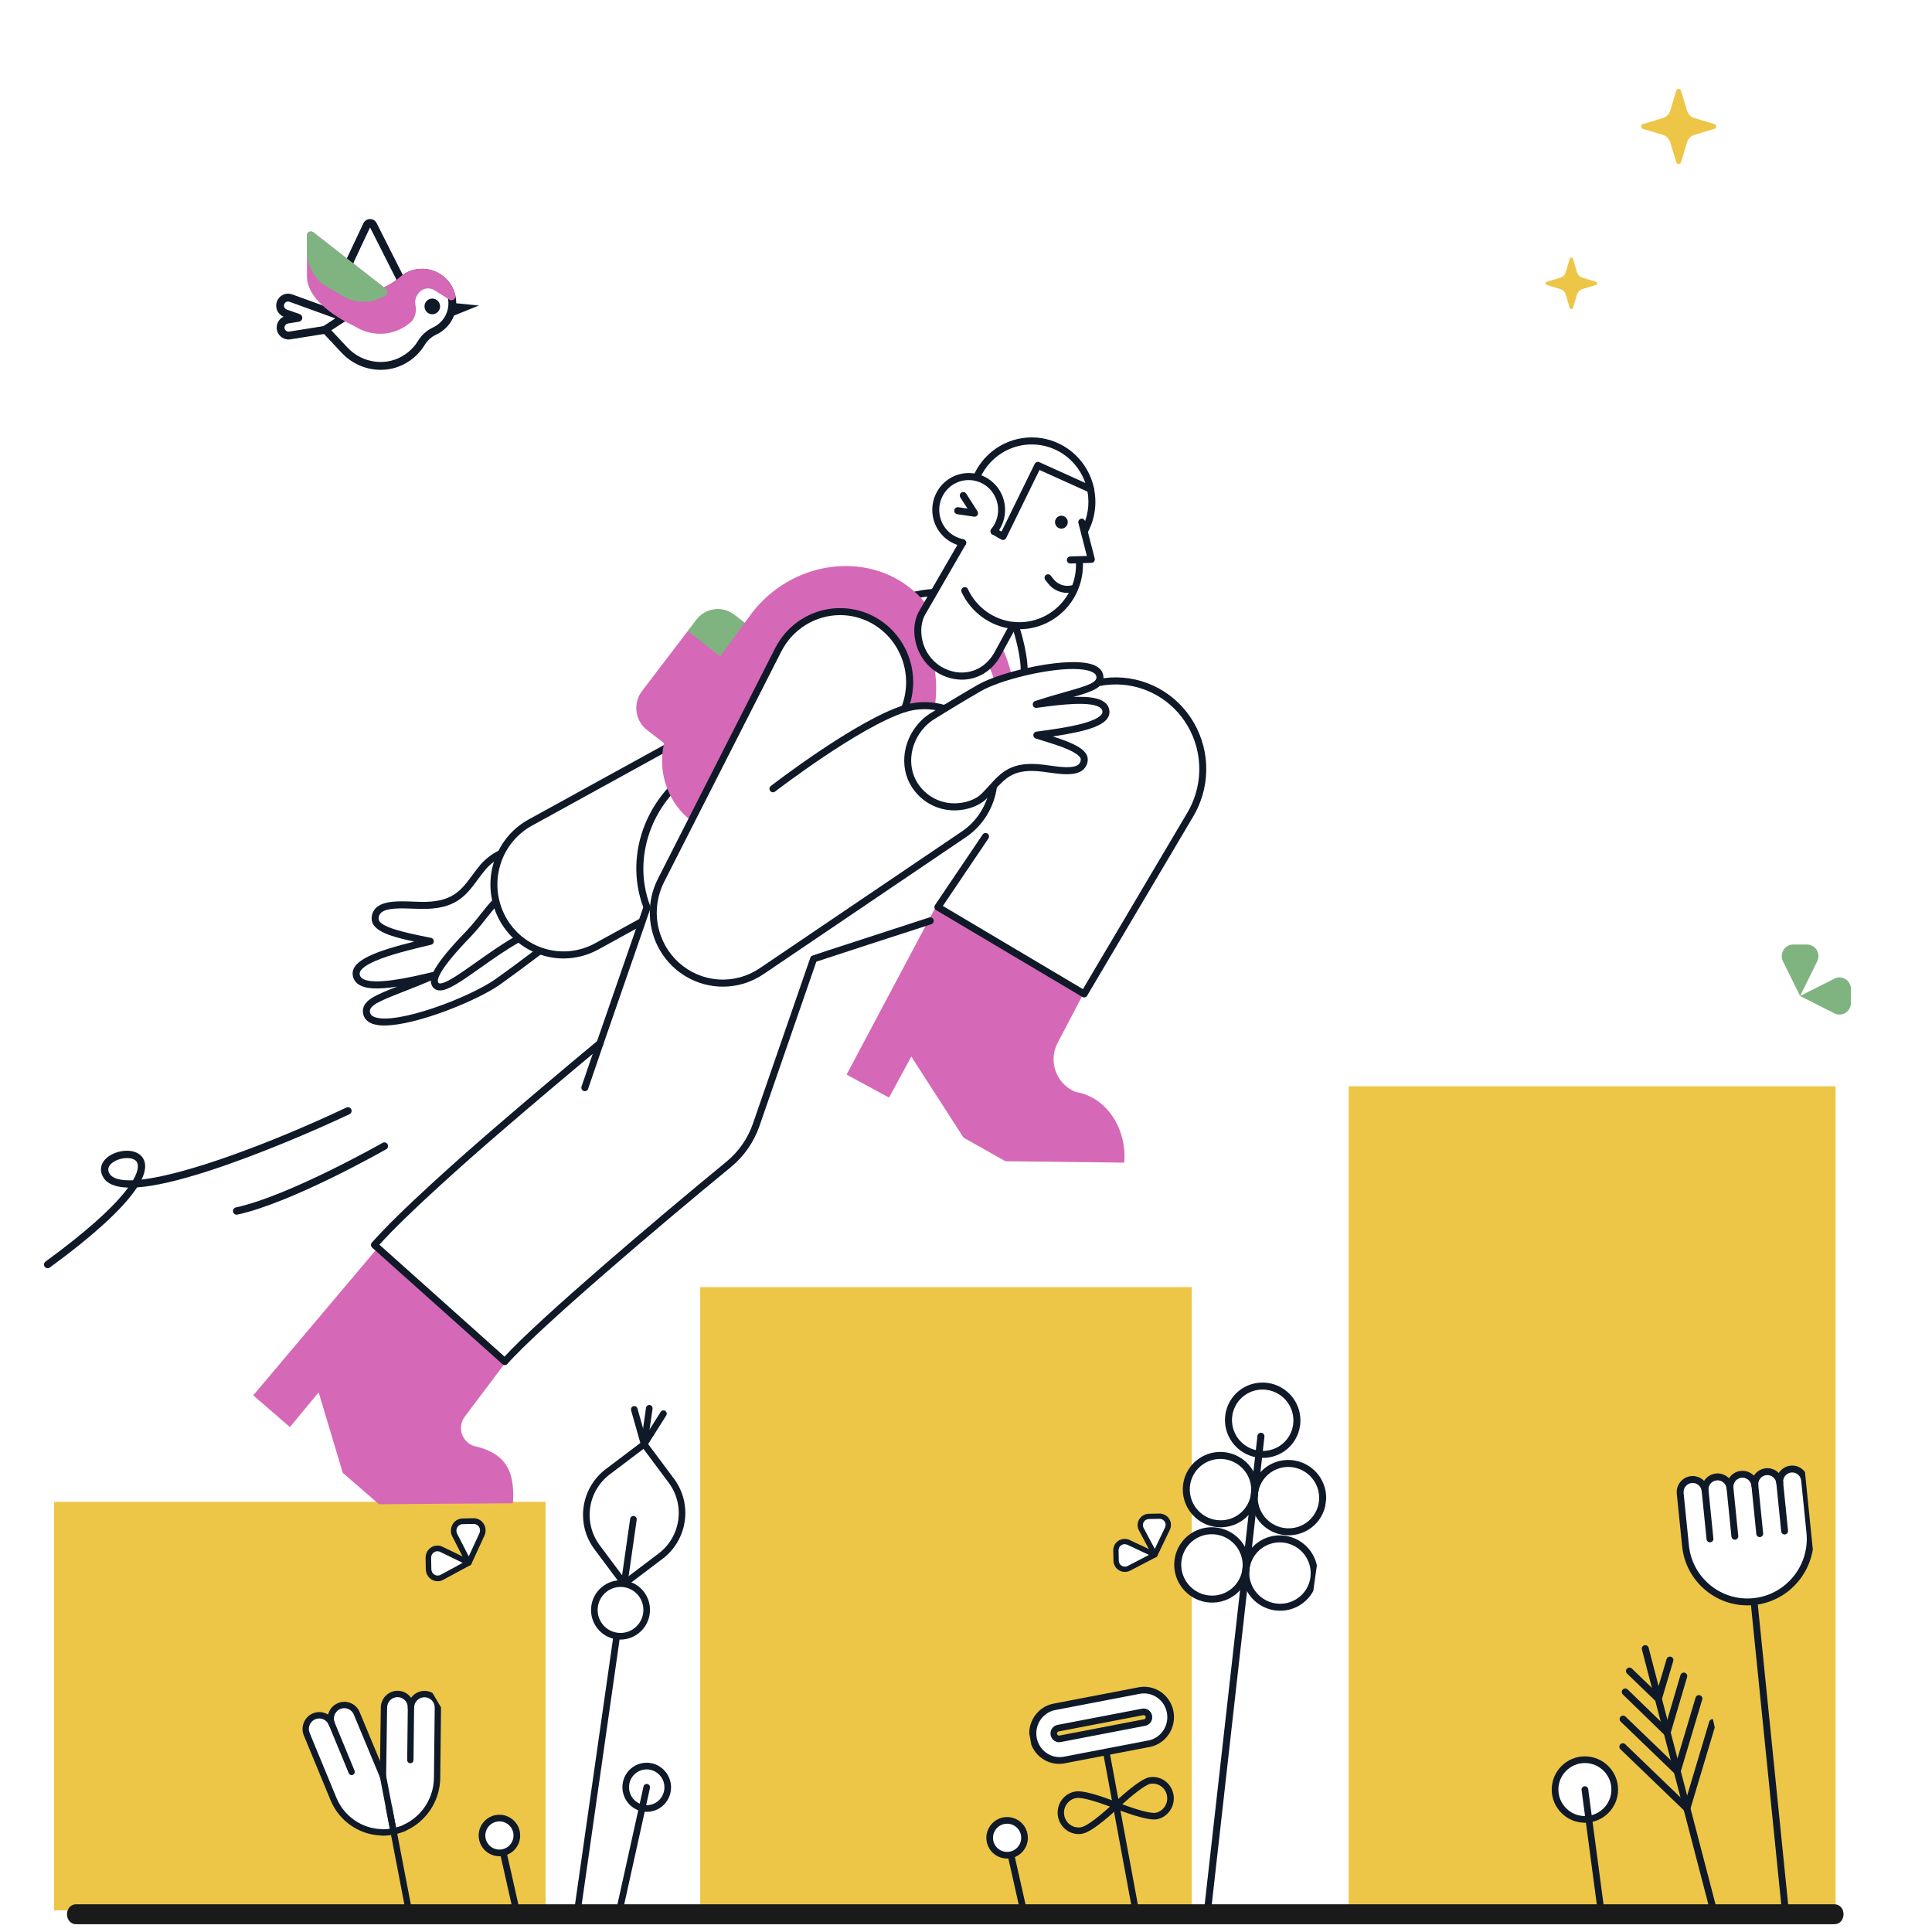
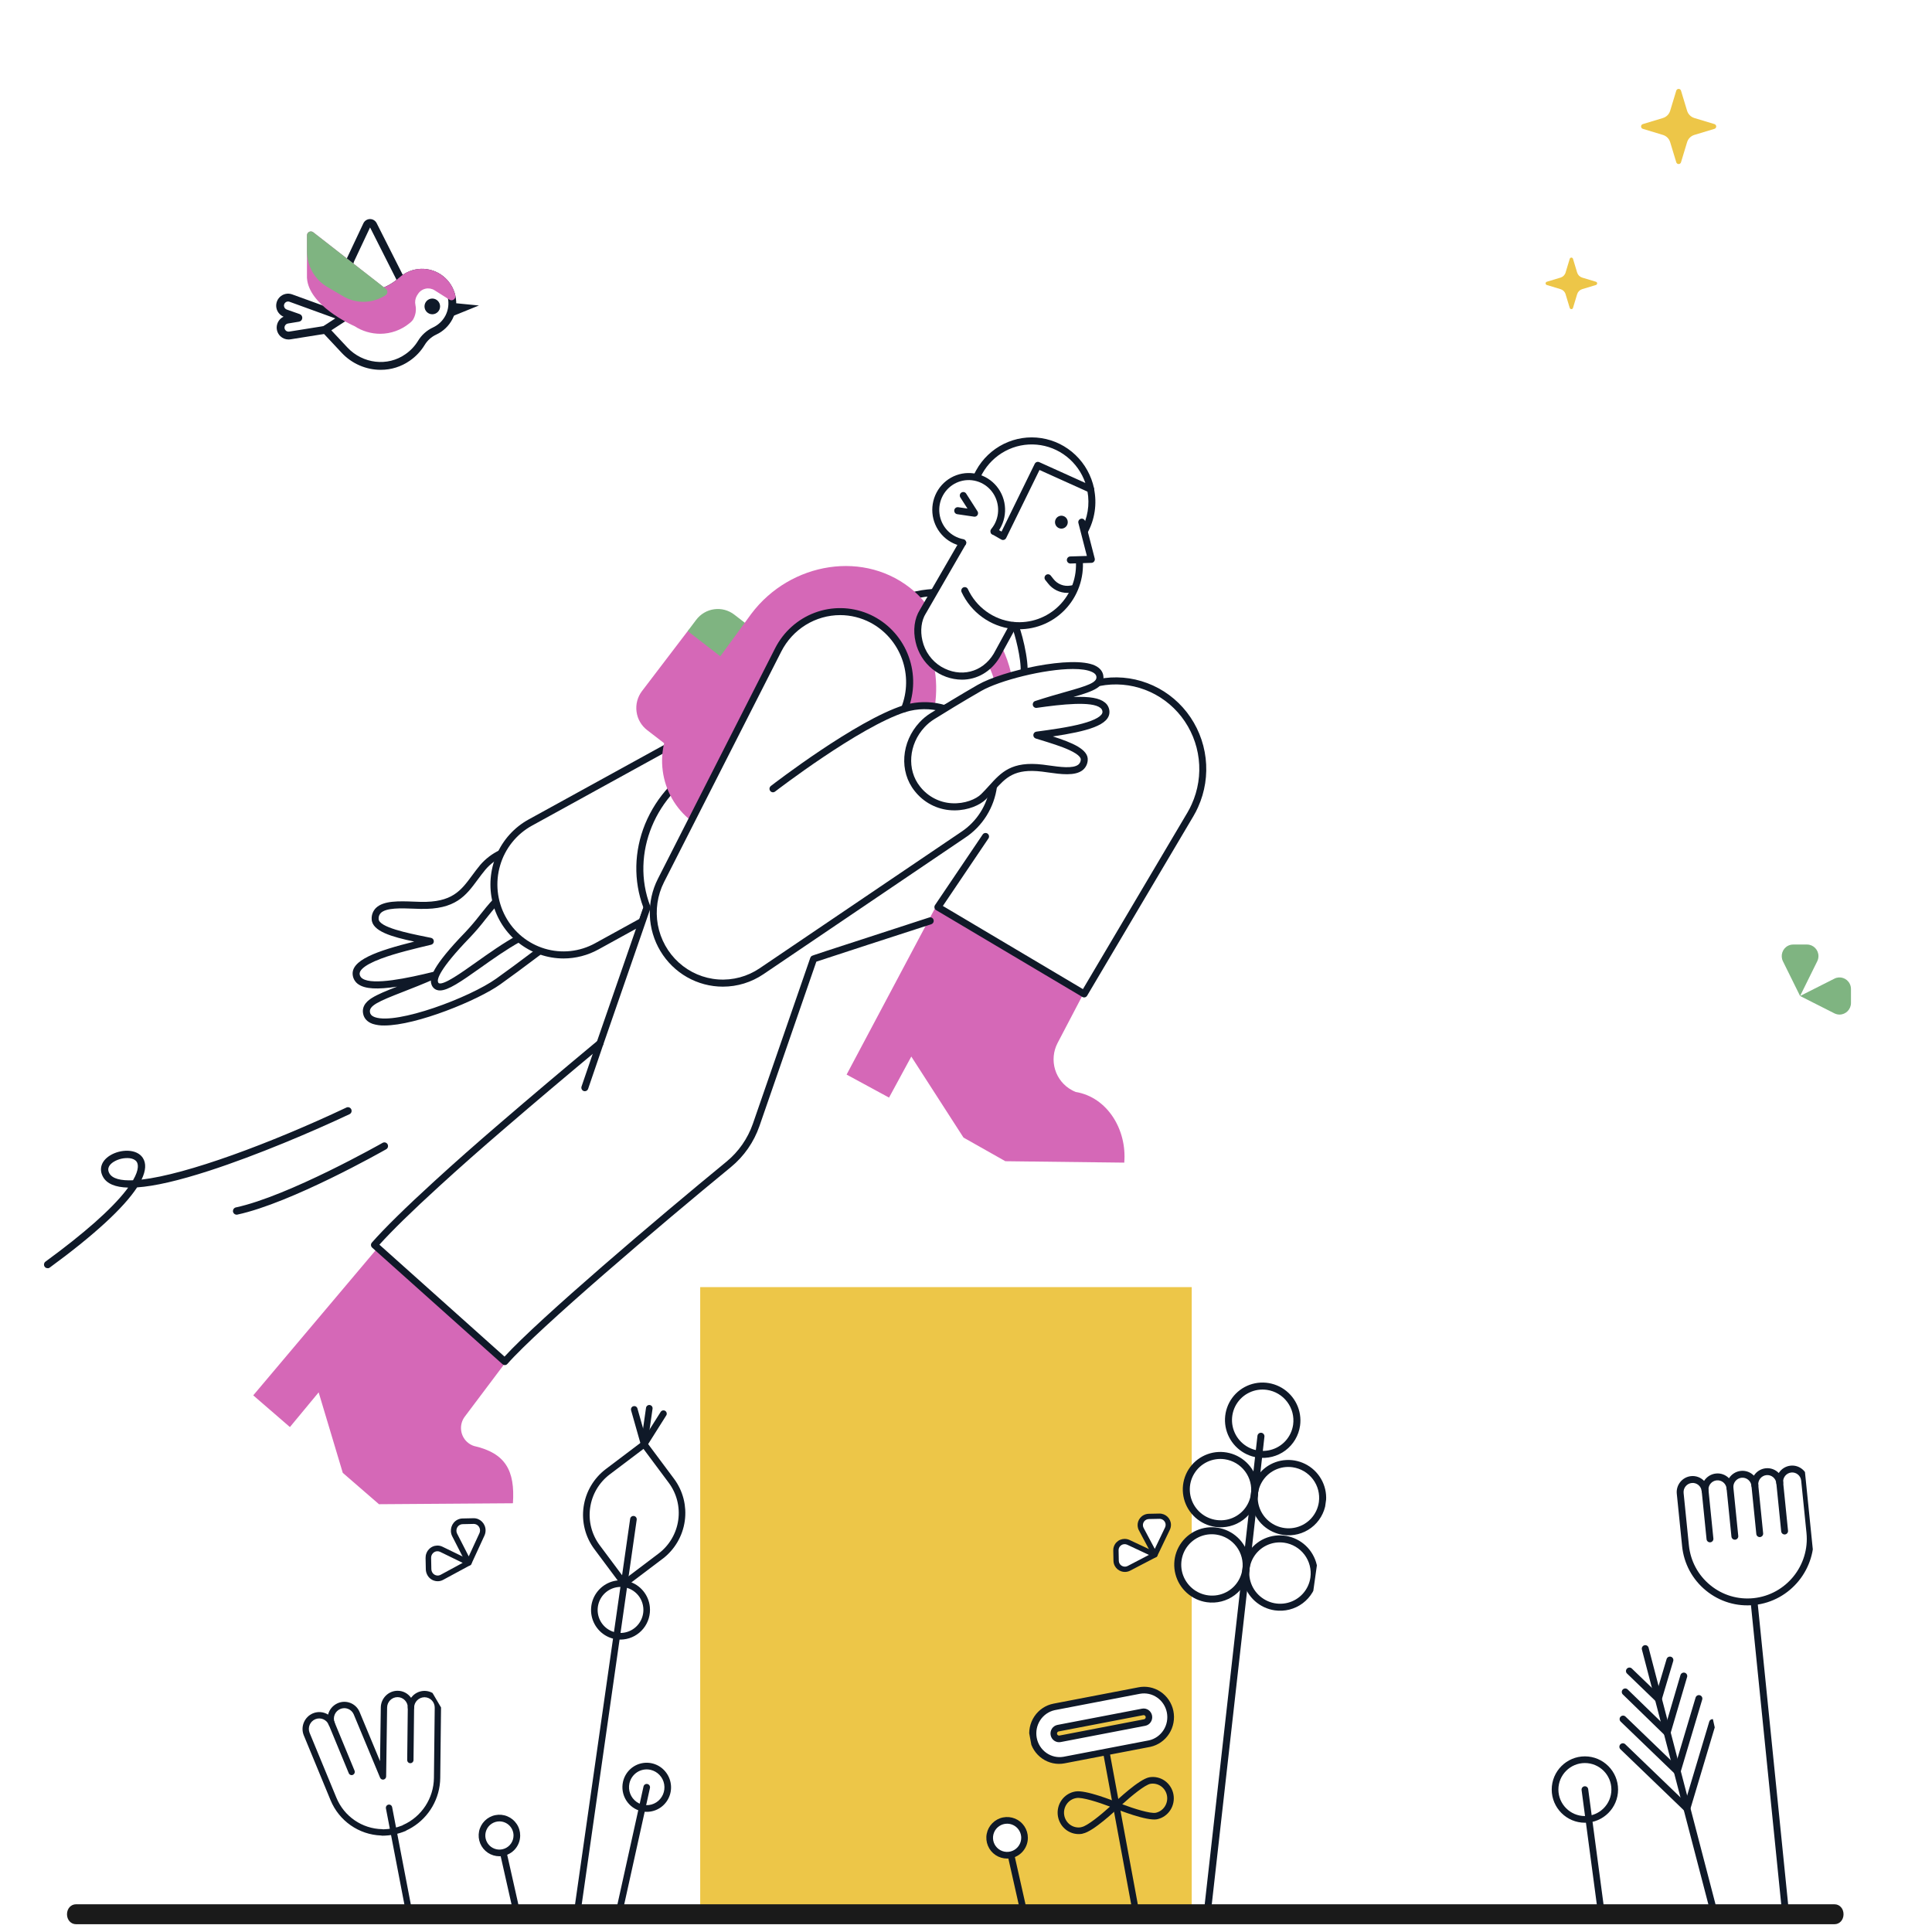
<svg xmlns="http://www.w3.org/2000/svg" width="90" height="90" viewBox="0 0 90 90" fill="none">
  <rect x="0" y="0" width="90" height="90" fill="#333333" stroke="none" />
  <g clip-path="url(#clip0_5143_251056)">
    <rect width="90" height="90" fill="white" />
    <g clip-path="url(#clip1_5143_251056)">
-       <path d="M2.518 69.963H25.523V113.354H2.518V69.963Z" fill="#EDC648" />
-     </g>
+       </g>
    <g clip-path="url(#clip2_5143_251056)">
      <path d="M32.618 59.959H55.515V103.133H32.618V59.959Z" fill="#EDC648" />
    </g>
    <g clip-path="url(#clip3_5143_251056)">
-       <path d="M62.825 50.605H85.508V93.453H62.825V50.605Z" fill="#EDC648" />
+       <path d="M62.825 50.605H85.508V93.453V50.605Z" fill="#EDC648" />
    </g>
    <g clip-path="url(#clip4_5143_251056)">
      <path d="M30.769 72.496L29.079 73.774L27.813 72.078C27.617 71.814 27.473 71.515 27.392 71.196C27.31 70.877 27.292 70.545 27.338 70.219C27.384 69.892 27.494 69.578 27.661 69.294C27.827 69.01 28.048 68.761 28.31 68.562L28.316 68.558L30.007 67.28L31.272 68.977C31.469 69.24 31.612 69.539 31.694 69.858C31.775 70.177 31.793 70.509 31.747 70.835C31.701 71.162 31.591 71.476 31.425 71.76C31.258 72.044 31.037 72.293 30.775 72.492L30.769 72.496Z" fill="white" />
      <path d="M29.095 73.927C29.068 73.929 29.041 73.925 29.017 73.915C28.993 73.904 28.972 73.887 28.956 73.866L27.691 72.169C27.269 71.606 27.087 70.896 27.186 70.196C27.285 69.496 27.656 68.864 28.218 68.438L28.224 68.433L29.915 67.155C29.948 67.13 29.988 67.12 30.029 67.126C30.069 67.131 30.106 67.153 30.13 67.186L31.395 68.882C31.817 69.446 31.998 70.156 31.899 70.856C31.8 71.555 31.43 72.188 30.868 72.614L30.861 72.618L29.171 73.896C29.149 73.913 29.122 73.924 29.095 73.927ZM29.976 67.495L28.403 68.684C28.157 68.87 27.95 69.103 27.793 69.37C27.637 69.637 27.534 69.932 27.491 70.238C27.447 70.544 27.464 70.856 27.541 71.156C27.617 71.455 27.752 71.736 27.936 71.983L29.11 73.556L30.683 72.367C31.18 71.99 31.508 71.431 31.595 70.813C31.683 70.194 31.522 69.567 31.149 69.069L29.976 67.495Z" fill="#0F1928" />
      <path d="M26.883 89.397C26.871 89.398 26.858 89.398 26.846 89.396C26.826 89.393 26.806 89.386 26.789 89.376C26.772 89.366 26.757 89.352 26.744 89.336C26.732 89.32 26.724 89.301 26.719 89.282C26.714 89.262 26.712 89.242 26.715 89.221L29.355 70.752C29.361 70.711 29.383 70.675 29.415 70.65C29.448 70.625 29.489 70.615 29.529 70.62C29.57 70.626 29.606 70.648 29.631 70.68C29.655 70.713 29.665 70.754 29.66 70.795L27.02 89.264C27.015 89.299 26.999 89.33 26.974 89.354C26.949 89.378 26.918 89.393 26.883 89.397ZM30.023 67.433C30.01 67.435 29.997 67.434 29.985 67.433C29.965 67.43 29.946 67.423 29.928 67.413C29.911 67.403 29.896 67.389 29.884 67.373C29.872 67.356 29.863 67.338 29.858 67.318C29.853 67.299 29.852 67.278 29.855 67.258L30.094 65.583C30.1 65.542 30.122 65.505 30.154 65.481C30.187 65.456 30.228 65.445 30.268 65.451C30.308 65.457 30.345 65.478 30.369 65.511C30.394 65.544 30.404 65.585 30.398 65.626L30.159 67.301C30.154 67.335 30.138 67.367 30.113 67.391C30.089 67.415 30.057 67.43 30.023 67.433Z" fill="#0F1928" />
      <path d="M30.022 67.433C29.986 67.437 29.95 67.428 29.921 67.408C29.891 67.388 29.869 67.357 29.859 67.322L29.399 65.7C29.394 65.681 29.392 65.66 29.394 65.64C29.396 65.619 29.402 65.599 29.412 65.581C29.422 65.563 29.435 65.547 29.451 65.534C29.467 65.522 29.485 65.512 29.505 65.506C29.524 65.501 29.545 65.499 29.565 65.501C29.585 65.504 29.605 65.51 29.622 65.52C29.64 65.53 29.656 65.544 29.668 65.56C29.681 65.576 29.69 65.595 29.695 65.615L30.155 67.237C30.161 67.259 30.162 67.281 30.159 67.304C30.155 67.326 30.147 67.347 30.134 67.366C30.121 67.385 30.105 67.4 30.086 67.412C30.066 67.424 30.045 67.431 30.022 67.433Z" fill="#0F1928" />
      <path d="M30.023 67.433C29.994 67.437 29.965 67.431 29.939 67.419C29.913 67.406 29.891 67.386 29.876 67.361C29.861 67.337 29.853 67.308 29.853 67.279C29.853 67.25 29.862 67.222 29.877 67.197L30.779 65.768C30.802 65.735 30.836 65.712 30.875 65.704C30.914 65.696 30.955 65.703 30.989 65.724C31.022 65.746 31.046 65.78 31.055 65.819C31.065 65.858 31.059 65.899 31.038 65.933L30.136 67.362C30.124 67.382 30.107 67.399 30.087 67.411C30.068 67.423 30.046 67.431 30.023 67.433Z" fill="#0F1928" />
-       <path d="M29.031 76.216C29.701 76.144 30.188 75.54 30.119 74.867C30.05 74.193 29.451 73.705 28.781 73.777C28.111 73.848 27.624 74.452 27.693 75.126C27.762 75.799 28.361 76.287 29.031 76.216Z" fill="white" />
      <path d="M29.047 76.37C28.777 76.399 28.505 76.347 28.265 76.22C28.024 76.093 27.828 75.897 27.698 75.657C27.569 75.417 27.514 75.144 27.539 74.872C27.564 74.6 27.669 74.341 27.841 74.129C28.012 73.917 28.242 73.76 28.501 73.678C28.761 73.597 29.038 73.595 29.298 73.672C29.559 73.75 29.79 73.903 29.963 74.113C30.137 74.323 30.244 74.579 30.272 74.851C30.309 75.215 30.201 75.58 29.971 75.865C29.741 76.149 29.409 76.331 29.047 76.37ZM28.797 73.931C28.587 73.954 28.389 74.038 28.226 74.174C28.064 74.309 27.945 74.49 27.885 74.694C27.825 74.897 27.826 75.114 27.888 75.316C27.95 75.518 28.07 75.697 28.234 75.831C28.398 75.964 28.597 76.045 28.807 76.064C29.017 76.084 29.227 76.04 29.413 75.938C29.598 75.837 29.75 75.683 29.848 75.495C29.947 75.307 29.988 75.095 29.966 74.884C29.937 74.601 29.797 74.342 29.578 74.164C29.359 73.985 29.078 73.901 28.797 73.931L28.797 73.931Z" fill="#0F1928" />
    </g>
    <g clip-path="url(#clip5_5143_251056)">
      <path d="M28.521 90.518C28.561 90.528 28.603 90.52 28.637 90.498C28.672 90.476 28.696 90.442 28.705 90.401L30.277 83.292C30.286 83.252 30.279 83.21 30.257 83.175C30.235 83.14 30.2 83.115 30.16 83.106C30.121 83.097 30.079 83.104 30.044 83.126C30.01 83.148 29.986 83.183 29.977 83.223L28.404 90.333C28.396 90.373 28.403 90.415 28.425 90.45C28.447 90.485 28.481 90.509 28.521 90.518Z" fill="#0F1928" />
      <path d="M29.88 84.374C30.099 84.424 30.327 84.407 30.536 84.326C30.745 84.245 30.925 84.104 31.054 83.919C31.183 83.734 31.255 83.515 31.26 83.289C31.265 83.063 31.203 82.84 31.083 82.649C30.963 82.458 30.79 82.306 30.585 82.214C30.38 82.122 30.152 82.093 29.931 82.132C29.711 82.17 29.506 82.273 29.344 82.429C29.182 82.584 29.07 82.785 29.021 83.005C28.956 83.301 29.01 83.611 29.171 83.868C29.332 84.124 29.587 84.306 29.88 84.374ZM30.307 82.446C30.466 82.483 30.611 82.566 30.724 82.686C30.837 82.805 30.912 82.956 30.94 83.118C30.968 83.28 30.948 83.447 30.882 83.598C30.816 83.748 30.707 83.876 30.57 83.963C30.432 84.051 30.271 84.096 30.108 84.091C29.945 84.087 29.786 84.034 29.653 83.939C29.519 83.843 29.416 83.71 29.357 83.556C29.298 83.403 29.286 83.235 29.321 83.074C29.369 82.859 29.5 82.672 29.684 82.554C29.869 82.436 30.093 82.397 30.307 82.446Z" fill="#0F1928" />
    </g>
    <g clip-path="url(#clip6_5143_251056)">
      <path d="M24.041 89.104C24.006 89.104 23.971 89.092 23.944 89.07C23.916 89.048 23.897 89.017 23.89 88.983L23.292 86.33C23.287 86.31 23.287 86.29 23.29 86.269C23.294 86.249 23.301 86.23 23.312 86.213C23.323 86.196 23.337 86.181 23.354 86.169C23.37 86.157 23.389 86.149 23.409 86.144C23.449 86.135 23.491 86.143 23.526 86.165C23.561 86.187 23.586 86.222 23.595 86.262L24.192 88.915C24.197 88.937 24.197 88.961 24.192 88.984C24.187 89.006 24.177 89.027 24.162 89.046C24.148 89.064 24.129 89.078 24.108 89.088C24.087 89.099 24.064 89.104 24.041 89.104Z" fill="#0F1928" />
      <path d="M23.265 86.316C23.713 86.316 24.077 85.952 24.077 85.504C24.077 85.055 23.713 84.691 23.265 84.691C22.816 84.691 22.453 85.055 22.453 85.504C22.453 85.952 22.816 86.316 23.265 86.316Z" fill="white" />
      <path d="M23.265 86.472C23.073 86.472 22.887 86.415 22.727 86.309C22.568 86.202 22.444 86.051 22.371 85.875C22.298 85.698 22.279 85.503 22.316 85.316C22.353 85.128 22.445 84.956 22.581 84.82C22.716 84.685 22.888 84.593 23.076 84.556C23.264 84.518 23.458 84.537 23.635 84.611C23.812 84.684 23.963 84.808 24.069 84.967C24.176 85.126 24.232 85.313 24.232 85.504C24.232 85.761 24.13 86.007 23.949 86.188C23.767 86.369 23.521 86.471 23.265 86.472ZM23.265 84.847C23.135 84.847 23.008 84.886 22.9 84.958C22.792 85.03 22.707 85.133 22.658 85.253C22.608 85.373 22.595 85.505 22.62 85.633C22.646 85.76 22.708 85.877 22.8 85.969C22.892 86.061 23.009 86.123 23.137 86.149C23.264 86.174 23.396 86.161 23.516 86.111C23.636 86.062 23.739 85.977 23.811 85.869C23.883 85.761 23.922 85.634 23.922 85.504C23.922 85.33 23.852 85.163 23.729 85.04C23.606 84.917 23.439 84.848 23.265 84.847Z" fill="#0F1928" />
    </g>
    <g clip-path="url(#clip7_5143_251056)">
      <path d="M83.429 68.435C83.109 68.469 82.876 68.756 82.908 69.077L82.908 69.078C82.875 68.757 82.59 68.524 82.27 68.557L82.269 68.557C81.95 68.591 81.717 68.879 81.749 69.2C81.717 68.879 81.431 68.646 81.111 68.679L81.111 68.679C80.791 68.713 80.558 69 80.59 69.321L80.59 69.322C80.557 69.001 80.272 68.768 79.953 68.801C79.633 68.833 79.398 69.119 79.429 69.44L79.429 69.444C79.397 69.123 79.111 68.89 78.791 68.923C78.471 68.957 78.238 69.244 78.27 69.566L78.517 72.001C78.679 73.608 80.108 74.775 81.708 74.607L81.709 74.607C83.309 74.438 84.475 72.999 84.312 71.392L84.066 68.956C84.033 68.635 83.748 68.402 83.429 68.435Z" fill="white" />
      <path d="M81.725 74.767C80.907 74.853 80.108 74.614 79.472 74.095C78.836 73.576 78.44 72.838 78.358 72.019L78.111 69.583C78.07 69.174 78.368 68.807 78.774 68.764L78.775 68.764C79.01 68.739 79.23 68.828 79.383 68.986C79.443 68.89 79.525 68.809 79.621 68.749C79.717 68.69 79.825 68.653 79.938 68.642C80.171 68.618 80.391 68.706 80.543 68.863C80.661 68.677 80.859 68.545 81.094 68.52L81.094 68.52C81.329 68.495 81.55 68.584 81.703 68.741C81.82 68.555 82.019 68.423 82.253 68.398C82.488 68.373 82.709 68.462 82.861 68.619C82.979 68.433 83.177 68.301 83.412 68.276L83.413 68.276C83.819 68.234 84.183 68.532 84.224 68.94L84.471 71.375C84.642 73.068 83.41 74.589 81.725 74.767ZM78.807 69.083C78.575 69.108 78.406 69.317 78.429 69.549L78.675 71.985C78.75 72.72 79.104 73.38 79.674 73.845C80.243 74.311 80.96 74.524 81.691 74.448C83.203 74.288 84.306 72.925 84.153 71.409L83.906 68.973C83.883 68.741 83.675 68.571 83.444 68.595L83.444 68.595C83.213 68.62 83.043 68.829 83.067 69.061L83.067 69.061C83.071 69.103 83.058 69.145 83.032 69.178C83.005 69.211 82.967 69.232 82.925 69.237C82.884 69.242 82.842 69.23 82.809 69.204C82.776 69.178 82.754 69.14 82.749 69.099L82.749 69.095C82.725 68.862 82.517 68.693 82.286 68.717C82.054 68.742 81.884 68.951 81.908 69.183C81.912 69.226 81.9 69.268 81.873 69.301C81.846 69.334 81.807 69.355 81.765 69.36C81.723 69.364 81.681 69.352 81.648 69.325C81.615 69.298 81.594 69.259 81.59 69.217C81.566 68.984 81.359 68.815 81.127 68.839L81.127 68.839C80.895 68.864 80.725 69.073 80.749 69.305L80.749 69.305C80.753 69.347 80.74 69.389 80.714 69.422C80.687 69.455 80.649 69.476 80.607 69.481C80.566 69.486 80.524 69.474 80.491 69.448C80.458 69.422 80.436 69.384 80.431 69.342L80.431 69.339C80.407 69.107 80.2 68.937 79.969 68.961L79.966 68.961C79.735 68.986 79.566 69.193 79.588 69.425L79.588 69.428C79.592 69.47 79.58 69.512 79.553 69.546C79.527 69.579 79.488 69.6 79.446 69.605C79.404 69.61 79.362 69.597 79.329 69.571C79.296 69.544 79.275 69.506 79.27 69.463L79.27 69.461C79.246 69.228 79.039 69.059 78.807 69.083L78.807 69.083Z" fill="#0F1928" />
      <path d="M84.005 97.286C83.963 97.29 83.921 97.278 83.888 97.251C83.855 97.224 83.834 97.185 83.83 97.143L81.561 74.718C81.556 74.676 81.569 74.633 81.596 74.6C81.623 74.567 81.661 74.546 81.703 74.542C81.746 74.537 81.788 74.55 81.821 74.577C81.853 74.603 81.874 74.642 81.879 74.685L84.148 97.11C84.152 97.152 84.139 97.194 84.113 97.227C84.086 97.26 84.047 97.281 84.005 97.286ZM83.15 71.481C83.108 71.485 83.066 71.472 83.033 71.446C83.001 71.419 82.98 71.38 82.975 71.338L82.744 69.049C82.74 69.007 82.752 68.965 82.779 68.932C82.806 68.899 82.844 68.878 82.887 68.873C82.929 68.869 82.971 68.881 83.004 68.908C83.037 68.935 83.058 68.974 83.062 69.016L83.293 71.304C83.298 71.347 83.285 71.389 83.258 71.422C83.231 71.455 83.193 71.476 83.15 71.481ZM81.991 71.603C81.949 71.607 81.907 71.594 81.874 71.568C81.841 71.541 81.82 71.502 81.816 71.46L81.585 69.171C81.58 69.129 81.593 69.087 81.62 69.054C81.647 69.021 81.685 69 81.727 68.995C81.77 68.991 81.812 69.003 81.844 69.03C81.877 69.057 81.898 69.096 81.903 69.138L82.134 71.426C82.138 71.469 82.126 71.511 82.099 71.544C82.072 71.577 82.033 71.598 81.991 71.603ZM80.832 71.725C80.79 71.729 80.748 71.716 80.715 71.69C80.683 71.663 80.662 71.624 80.657 71.582L80.426 69.293C80.422 69.251 80.434 69.209 80.461 69.176C80.488 69.143 80.526 69.122 80.569 69.117C80.611 69.113 80.653 69.125 80.686 69.152C80.719 69.179 80.74 69.218 80.744 69.26L80.975 71.548C80.98 71.591 80.967 71.633 80.94 71.666C80.913 71.699 80.875 71.72 80.832 71.725ZM79.673 71.847C79.631 71.851 79.589 71.838 79.556 71.812C79.523 71.785 79.502 71.746 79.498 71.704L79.267 69.415C79.262 69.373 79.275 69.331 79.302 69.298C79.329 69.265 79.367 69.244 79.409 69.239C79.452 69.235 79.494 69.247 79.527 69.274C79.559 69.301 79.58 69.34 79.585 69.382L79.816 71.67C79.82 71.713 79.808 71.755 79.781 71.788C79.754 71.821 79.715 71.842 79.673 71.847Z" fill="#0F1928" />
    </g>
    <g clip-path="url(#clip8_5143_251056)">
      <path d="M58.601 67.736C59.473 67.863 60.279 67.26 60.401 66.39C60.523 65.52 59.915 64.712 59.043 64.585C58.171 64.458 57.365 65.061 57.243 65.931C57.121 66.801 57.729 67.609 58.601 67.736Z" fill="white" />
      <path d="M58.578 67.897C58.234 67.847 57.912 67.696 57.652 67.463C57.393 67.231 57.208 66.927 57.12 66.591C57.033 66.254 57.048 65.9 57.162 65.573C57.276 65.246 57.486 64.96 57.763 64.753C58.041 64.545 58.374 64.425 58.721 64.407C59.068 64.389 59.413 64.475 59.713 64.652C60.012 64.83 60.253 65.092 60.404 65.406C60.555 65.719 60.61 66.07 60.562 66.413C60.497 66.874 60.252 67.288 59.88 67.567C59.508 67.845 59.04 67.963 58.578 67.897ZM59.02 64.746C58.74 64.705 58.454 64.748 58.199 64.87C57.944 64.991 57.732 65.186 57.588 65.428C57.445 65.671 57.377 65.951 57.393 66.234C57.409 66.516 57.509 66.788 57.679 67.014C57.85 67.241 58.083 67.412 58.351 67.507C58.618 67.601 58.907 67.615 59.181 67.545C59.455 67.476 59.702 67.327 59.89 67.117C60.078 66.907 60.2 66.646 60.239 66.366C60.291 65.991 60.192 65.61 59.963 65.306C59.735 65.002 59.396 64.801 59.02 64.746Z" fill="#0F1928" />
      <path d="M59.8 71.34C60.672 71.467 61.477 70.864 61.599 69.994C61.721 69.124 61.113 68.316 60.241 68.189C59.37 68.062 58.564 68.664 58.442 69.534C58.32 70.405 58.928 71.213 59.8 71.34Z" fill="white" />
      <path d="M59.777 71.502C59.433 71.452 59.111 71.301 58.851 71.069C58.592 70.836 58.407 70.533 58.32 70.196C58.233 69.86 58.247 69.505 58.361 69.178C58.476 68.851 58.685 68.566 58.962 68.358C59.24 68.151 59.573 68.031 59.92 68.013C60.267 67.995 60.612 68.08 60.912 68.258C61.212 68.435 61.452 68.698 61.603 69.011C61.755 69.325 61.809 69.675 61.761 70.019C61.696 70.479 61.451 70.894 61.079 71.172C60.707 71.45 60.239 71.569 59.777 71.502ZM60.219 68.351C59.939 68.31 59.653 68.353 59.398 68.475C59.144 68.597 58.931 68.791 58.788 69.034C58.644 69.277 58.576 69.557 58.592 69.839C58.608 70.121 58.708 70.393 58.879 70.62C59.049 70.846 59.283 71.018 59.55 71.112C59.817 71.207 60.106 71.22 60.38 71.151C60.654 71.082 60.901 70.933 61.089 70.723C61.277 70.513 61.399 70.251 61.438 69.972C61.49 69.597 61.391 69.215 61.163 68.912C60.934 68.608 60.595 68.406 60.219 68.351Z" fill="#0F1928" />
      <path d="M56.636 70.967C57.508 71.094 58.313 70.491 58.435 69.621C58.557 68.751 57.949 67.942 57.077 67.816C56.205 67.689 55.4 68.291 55.278 69.162C55.156 70.032 55.764 70.84 56.636 70.967Z" fill="white" />
      <path d="M56.613 71.129C56.269 71.079 55.946 70.928 55.687 70.696C55.427 70.463 55.242 70.16 55.155 69.823C55.068 69.487 55.082 69.132 55.197 68.805C55.311 68.478 55.52 68.193 55.798 67.985C56.075 67.778 56.409 67.657 56.756 67.639C57.103 67.622 57.448 67.707 57.747 67.885C58.047 68.062 58.288 68.325 58.439 68.638C58.59 68.951 58.645 69.302 58.597 69.646C58.532 70.106 58.286 70.521 57.914 70.799C57.542 71.077 57.074 71.196 56.613 71.129ZM57.055 67.978C56.774 67.937 56.489 67.981 56.234 68.102C55.979 68.224 55.766 68.418 55.623 68.661C55.479 68.903 55.411 69.184 55.428 69.466C55.444 69.748 55.544 70.02 55.714 70.247C55.885 70.473 56.118 70.645 56.385 70.739C56.653 70.834 56.941 70.847 57.215 70.778C57.489 70.709 57.736 70.559 57.925 70.35C58.113 70.14 58.234 69.878 58.273 69.599C58.326 69.224 58.227 68.842 57.998 68.539C57.77 68.235 57.43 68.033 57.055 67.978Z" fill="#0F1928" />
      <path d="M59.406 74.855C60.278 74.982 61.084 74.38 61.206 73.51C61.328 72.639 60.72 71.831 59.848 71.704C58.976 71.577 58.17 72.18 58.048 73.05C57.926 73.92 58.534 74.728 59.406 74.855Z" fill="white" />
      <path d="M59.383 75.016C59.039 74.966 58.717 74.815 58.457 74.583C58.198 74.35 58.013 74.046 57.926 73.71C57.838 73.373 57.853 73.019 57.967 72.692C58.082 72.365 58.291 72.079 58.568 71.872C58.846 71.664 59.179 71.544 59.526 71.526C59.873 71.508 60.218 71.594 60.518 71.771C60.818 71.949 61.058 72.211 61.209 72.525C61.361 72.838 61.416 73.189 61.367 73.532C61.302 73.993 61.057 74.407 60.685 74.686C60.313 74.964 59.845 75.083 59.383 75.016ZM59.825 71.865C59.545 71.824 59.259 71.867 59.004 71.989C58.749 72.11 58.537 72.305 58.393 72.547C58.25 72.79 58.182 73.07 58.198 73.353C58.214 73.635 58.314 73.907 58.484 74.133C58.655 74.36 58.889 74.531 59.156 74.626C59.423 74.721 59.712 74.734 59.986 74.665C60.26 74.595 60.507 74.446 60.695 74.236C60.883 74.026 61.005 73.765 61.044 73.485C61.096 73.11 60.997 72.729 60.769 72.425C60.54 72.121 60.201 71.92 59.825 71.865Z" fill="#0F1928" />
      <path d="M56.237 74.477C57.109 74.603 57.915 74.001 58.037 73.131C58.159 72.26 57.551 71.452 56.679 71.325C55.807 71.198 55.001 71.801 54.879 72.671C54.757 73.541 55.365 74.35 56.237 74.477Z" fill="white" />
      <path d="M56.214 74.637C55.87 74.587 55.548 74.436 55.288 74.204C55.029 73.971 54.844 73.668 54.757 73.331C54.669 72.994 54.684 72.64 54.798 72.313C54.913 71.986 55.122 71.701 55.399 71.493C55.677 71.285 56.01 71.165 56.357 71.147C56.704 71.129 57.049 71.215 57.349 71.392C57.648 71.57 57.889 71.832 58.04 72.146C58.191 72.459 58.246 72.81 58.198 73.153C58.133 73.614 57.888 74.029 57.516 74.307C57.144 74.585 56.676 74.704 56.214 74.637ZM56.656 71.486C56.376 71.445 56.09 71.488 55.835 71.61C55.581 71.731 55.368 71.926 55.224 72.168C55.081 72.411 55.013 72.692 55.029 72.974C55.045 73.256 55.145 73.528 55.316 73.754C55.486 73.981 55.72 74.153 55.987 74.247C56.254 74.342 56.543 74.355 56.817 74.286C57.091 74.216 57.338 74.067 57.526 73.857C57.714 73.647 57.836 73.386 57.875 73.106C57.927 72.731 57.828 72.35 57.6 72.046C57.371 71.743 57.032 71.541 56.656 71.486Z" fill="#0F1928" />
      <path d="M56.096 90.346C56.054 90.34 56.016 90.318 55.99 90.284C55.964 90.251 55.952 90.208 55.956 90.166L58.577 66.886C58.58 66.865 58.586 66.845 58.597 66.826C58.607 66.807 58.621 66.791 58.638 66.778C58.672 66.751 58.715 66.739 58.758 66.744C58.801 66.749 58.84 66.771 58.867 66.805C58.894 66.839 58.907 66.882 58.902 66.925L56.281 90.204C56.279 90.225 56.272 90.246 56.262 90.265C56.251 90.283 56.237 90.3 56.221 90.313C56.204 90.326 56.184 90.336 56.164 90.342C56.143 90.348 56.122 90.35 56.1 90.347L56.096 90.346Z" fill="#0F1928" />
    </g>
    <g clip-path="url(#clip9_5143_251056)">
      <path d="M52.945 89.23C52.906 89.237 52.865 89.229 52.832 89.206C52.799 89.183 52.776 89.147 52.768 89.107L51.393 81.681C51.386 81.641 51.394 81.599 51.417 81.565C51.44 81.531 51.475 81.508 51.514 81.501C51.554 81.493 51.594 81.502 51.628 81.525C51.661 81.548 51.684 81.584 51.691 81.624L53.066 89.049C53.074 89.09 53.065 89.131 53.042 89.165C53.02 89.199 52.985 89.222 52.945 89.23Z" fill="#0F1928" />
      <path d="M53.505 81.233L49.564 81.99C49.245 82.045 48.917 81.97 48.651 81.781C48.385 81.592 48.203 81.305 48.143 80.981C48.083 80.657 48.15 80.322 48.33 80.047C48.51 79.773 48.788 79.581 49.105 79.513L53.046 78.756C53.367 78.687 53.702 78.751 53.977 78.934C54.252 79.117 54.444 79.403 54.511 79.73C54.579 80.058 54.516 80.399 54.337 80.679C54.157 80.959 53.876 81.154 53.554 81.223L53.505 81.233ZM49.289 80.504C49.224 80.516 49.167 80.555 49.13 80.61C49.093 80.665 49.079 80.733 49.091 80.799C49.104 80.864 49.141 80.922 49.195 80.96C49.249 80.998 49.316 81.012 49.38 80.999L53.321 80.242C53.386 80.23 53.443 80.192 53.48 80.136C53.517 80.081 53.531 80.013 53.519 79.947C53.507 79.882 53.469 79.824 53.415 79.786C53.361 79.748 53.294 79.734 53.23 79.746L49.289 80.504Z" fill="white" />
      <path d="M53.533 81.385L49.592 82.143C49.23 82.213 48.856 82.133 48.552 81.922C48.247 81.711 48.037 81.386 47.969 81.017C47.9 80.648 47.978 80.267 48.185 79.957C48.392 79.647 48.712 79.433 49.074 79.363L53.018 78.605C53.379 78.529 53.753 78.602 54.061 78.807C54.369 79.012 54.584 79.333 54.66 79.699C54.735 80.066 54.664 80.449 54.463 80.763C54.262 81.077 53.946 81.297 53.586 81.375L53.533 81.385ZM53.102 78.903L49.134 79.665C48.856 79.726 48.613 79.895 48.456 80.136C48.3 80.376 48.242 80.67 48.295 80.954C48.348 81.238 48.508 81.489 48.74 81.654C48.973 81.82 49.26 81.886 49.539 81.838L53.527 81.072C53.804 81.009 54.046 80.838 54.201 80.596C54.357 80.354 54.412 80.059 54.357 79.775C54.301 79.492 54.139 79.241 53.904 79.078C53.67 78.915 53.382 78.852 53.102 78.903ZM53.35 80.394L49.409 81.152C49.305 81.172 49.197 81.149 49.11 81.088C49.023 81.028 48.962 80.934 48.943 80.828C48.923 80.722 48.946 80.613 49.005 80.523C49.065 80.434 49.157 80.373 49.261 80.353L53.202 79.596C53.306 79.576 53.413 79.599 53.501 79.659C53.588 79.72 53.648 79.814 53.668 79.92C53.688 80.025 53.665 80.135 53.605 80.224C53.546 80.313 53.454 80.374 53.35 80.394ZM49.317 80.657C49.292 80.661 49.27 80.676 49.256 80.698C49.241 80.719 49.236 80.745 49.241 80.771C49.245 80.796 49.26 80.819 49.281 80.833C49.302 80.848 49.328 80.853 49.353 80.849L53.294 80.091C53.319 80.086 53.341 80.072 53.355 80.05C53.369 80.029 53.375 80.002 53.37 79.977C53.365 79.951 53.351 79.929 53.33 79.914C53.309 79.9 53.283 79.894 53.258 79.899L49.317 80.657ZM53.899 84.749C53.423 84.84 52.091 84.309 51.94 84.248C51.916 84.238 51.895 84.223 51.879 84.203C51.863 84.183 51.852 84.159 51.847 84.133C51.843 84.108 51.844 84.081 51.852 84.057C51.86 84.032 51.874 84.01 51.892 83.992C52.011 83.879 53.06 82.884 53.537 82.793C53.789 82.748 54.049 82.807 54.26 82.955C54.47 83.104 54.615 83.331 54.663 83.587C54.711 83.844 54.658 84.109 54.516 84.326C54.374 84.543 54.153 84.695 53.903 84.748L53.899 84.749ZM52.279 84.05C52.825 84.255 53.584 84.494 53.841 84.446C54.013 84.408 54.164 84.303 54.261 84.154C54.358 84.004 54.395 83.822 54.362 83.646C54.329 83.47 54.23 83.314 54.086 83.211C53.941 83.109 53.763 83.067 53.59 83.097C53.337 83.145 52.714 83.653 52.279 84.05L52.279 84.05Z" fill="#0F1928" />
      <path d="M50.411 85.425L50.406 85.426C50.149 85.468 49.887 85.405 49.676 85.251C49.465 85.096 49.323 84.862 49.281 84.601C49.239 84.34 49.301 84.072 49.453 83.857C49.605 83.642 49.834 83.498 50.091 83.455C50.564 83.364 51.897 83.9 52.048 83.962C52.071 83.972 52.092 83.987 52.108 84.007C52.124 84.027 52.136 84.051 52.14 84.077C52.145 84.102 52.143 84.129 52.135 84.153C52.127 84.178 52.113 84.2 52.095 84.218C51.977 84.331 50.926 85.32 50.45 85.412L50.448 85.412C50.436 85.418 50.424 85.422 50.411 85.425ZM50.129 83.762C49.953 83.792 49.796 83.892 49.693 84.04C49.589 84.187 49.546 84.37 49.574 84.549C49.602 84.729 49.698 84.889 49.842 84.997C49.985 85.104 50.165 85.15 50.341 85.123C50.358 85.117 50.376 85.112 50.394 85.109C50.649 85.06 51.273 84.554 51.708 84.159C51.161 83.951 50.4 83.71 50.144 83.759C50.139 83.76 50.134 83.761 50.129 83.761L50.129 83.762Z" fill="#0F1928" />
    </g>
    <g clip-path="url(#clip10_5143_251056)">
      <path d="M81.063 93.774C81.022 93.784 80.98 93.777 80.944 93.755C80.908 93.734 80.882 93.699 80.872 93.658L76.486 76.84C76.475 76.798 76.482 76.754 76.504 76.718C76.525 76.681 76.56 76.654 76.602 76.643C76.643 76.632 76.686 76.637 76.723 76.659C76.76 76.68 76.787 76.715 76.798 76.756L81.184 93.575C81.189 93.595 81.191 93.616 81.188 93.638C81.185 93.659 81.178 93.679 81.167 93.697C81.156 93.716 81.142 93.732 81.125 93.745C81.109 93.758 81.089 93.767 81.069 93.773L81.063 93.774Z" fill="#0F1928" />
      <path d="M77.287 79.299C77.261 79.305 77.234 79.305 77.208 79.298C77.183 79.29 77.159 79.277 77.14 79.259L75.793 77.96C75.762 77.931 75.744 77.89 75.744 77.847C75.743 77.804 75.759 77.763 75.789 77.732C75.819 77.701 75.859 77.683 75.902 77.681C75.945 77.68 75.986 77.697 76.017 77.726L77.174 78.841L77.636 77.289C77.642 77.268 77.652 77.249 77.665 77.232C77.678 77.215 77.695 77.201 77.714 77.191C77.732 77.18 77.753 77.174 77.774 77.171C77.795 77.169 77.817 77.171 77.837 77.177C77.858 77.183 77.877 77.193 77.893 77.206C77.91 77.22 77.923 77.237 77.933 77.255C77.943 77.274 77.95 77.295 77.951 77.316C77.953 77.338 77.951 77.359 77.945 77.379L77.406 79.187C77.398 79.214 77.384 79.238 77.364 79.257C77.344 79.277 77.319 79.291 77.293 79.298L77.287 79.299Z" fill="#0F1928" />
      <path d="M77.697 80.872C77.671 80.878 77.643 80.877 77.618 80.87C77.592 80.863 77.568 80.85 77.549 80.831L75.598 78.934C75.582 78.919 75.57 78.901 75.562 78.882C75.553 78.862 75.549 78.841 75.549 78.82C75.548 78.799 75.552 78.778 75.56 78.758C75.568 78.738 75.58 78.72 75.594 78.705C75.609 78.689 75.627 78.677 75.646 78.668C75.666 78.66 75.687 78.656 75.708 78.655C75.729 78.655 75.75 78.659 75.77 78.666C75.79 78.674 75.808 78.686 75.823 78.701L77.583 80.412L78.281 78.037C78.287 78.016 78.296 77.997 78.309 77.98C78.323 77.962 78.339 77.948 78.358 77.937C78.377 77.926 78.398 77.919 78.419 77.917C78.441 77.914 78.462 77.916 78.483 77.922C78.504 77.928 78.523 77.938 78.54 77.952C78.556 77.966 78.57 77.982 78.58 78.002C78.59 78.021 78.596 78.042 78.598 78.063C78.6 78.085 78.597 78.107 78.59 78.127L77.816 80.76C77.808 80.786 77.793 80.811 77.773 80.83C77.754 80.85 77.729 80.864 77.702 80.871L77.697 80.872Z" fill="#0F1928" />
      <path d="M78.167 82.67C78.141 82.676 78.114 82.676 78.088 82.669C78.063 82.662 78.039 82.648 78.02 82.63L75.495 80.197C75.465 80.167 75.448 80.126 75.448 80.084C75.447 80.041 75.463 80 75.493 79.97C75.522 79.939 75.562 79.921 75.605 79.92C75.647 79.918 75.688 79.934 75.719 79.963L78.053 82.212L78.986 79.083C78.992 79.062 79.002 79.043 79.015 79.026C79.028 79.009 79.045 78.995 79.064 78.985C79.082 78.974 79.103 78.968 79.124 78.965C79.145 78.963 79.167 78.965 79.187 78.971C79.208 78.977 79.227 78.987 79.243 79.001C79.26 79.014 79.273 79.031 79.283 79.049C79.293 79.068 79.299 79.089 79.302 79.11C79.303 79.132 79.301 79.153 79.295 79.174L78.286 82.558C78.278 82.585 78.264 82.609 78.244 82.628C78.224 82.648 78.2 82.662 78.173 82.669L78.167 82.67Z" fill="#0F1928" />
      <path d="M78.618 84.402C78.592 84.408 78.565 84.407 78.539 84.4C78.513 84.393 78.49 84.38 78.471 84.361L75.488 81.489C75.472 81.474 75.46 81.457 75.451 81.437C75.442 81.418 75.437 81.397 75.437 81.375C75.436 81.354 75.44 81.332 75.448 81.312C75.455 81.292 75.467 81.274 75.482 81.258C75.497 81.243 75.515 81.23 75.534 81.222C75.554 81.213 75.575 81.209 75.596 81.208C75.618 81.208 75.639 81.212 75.659 81.22C75.679 81.228 75.697 81.24 75.712 81.255L78.504 83.944L79.623 80.202C79.635 80.16 79.663 80.126 79.701 80.105C79.739 80.085 79.783 80.08 79.824 80.092C79.865 80.104 79.899 80.132 79.919 80.17C79.94 80.207 79.944 80.252 79.932 80.293L78.737 84.29C78.729 84.316 78.714 84.341 78.695 84.36C78.675 84.379 78.65 84.393 78.623 84.4C78.621 84.401 78.62 84.401 78.618 84.402Z" fill="#0F1928" />
    </g>
    <g clip-path="url(#clip11_5143_251056)">
      <path d="M73.83 84.755C74.598 84.755 75.22 84.133 75.22 83.365C75.22 82.597 74.598 81.975 73.83 81.975C73.063 81.975 72.44 82.597 72.44 83.365C72.44 84.133 73.063 84.755 73.83 84.755Z" fill="white" />
      <path d="M73.83 84.91C72.978 84.91 72.285 84.217 72.285 83.364C72.285 82.512 72.978 81.818 73.83 81.818C74.682 81.818 75.376 82.512 75.376 83.364C75.376 84.217 74.682 84.91 73.83 84.91ZM73.83 82.129C73.15 82.129 72.596 82.683 72.596 83.364C72.596 84.045 73.15 84.599 73.83 84.599C74.511 84.599 75.065 84.045 75.065 83.364C75.065 82.683 74.511 82.129 73.83 82.129Z" fill="#0F1928" />
      <path d="M75.355 94.978C75.317 94.978 75.281 94.964 75.252 94.939C75.224 94.914 75.206 94.88 75.201 94.843L73.676 83.385C73.671 83.345 73.683 83.304 73.708 83.271C73.733 83.239 73.769 83.218 73.81 83.212C73.85 83.207 73.892 83.218 73.924 83.242C73.957 83.267 73.978 83.304 73.984 83.344L75.509 94.802C75.512 94.823 75.51 94.846 75.503 94.867C75.497 94.888 75.486 94.908 75.472 94.925C75.457 94.941 75.439 94.955 75.419 94.964C75.399 94.973 75.377 94.978 75.355 94.978Z" fill="#0F1928" />
    </g>
    <g clip-path="url(#clip12_5143_251056)">
      <path d="M19.779 78.916C19.432 78.915 19.148 79.197 19.144 79.547L19.144 79.547C19.148 79.197 18.869 78.912 18.522 78.911C18.174 78.909 17.89 79.192 17.886 79.543L17.841 82.754L16.612 79.801C16.474 79.481 16.104 79.337 15.785 79.479C15.475 79.618 15.327 79.98 15.452 80.297C15.323 79.973 14.957 79.818 14.635 79.95C14.313 80.083 14.157 80.453 14.286 80.777C14.288 80.782 14.29 80.787 14.292 80.791L14.452 81.18L15.535 83.803C15.722 84.257 16.037 84.645 16.439 84.921C16.843 85.198 17.317 85.349 17.805 85.358L17.805 85.366C18.16 85.365 18.512 85.294 18.84 85.156L18.836 85.149C19.285 84.95 19.668 84.625 19.938 84.213C20.209 83.8 20.356 83.319 20.361 82.826L20.393 79.977L20.398 79.555C20.404 79.205 20.127 78.919 19.78 78.916L19.779 78.916Z" fill="white" />
      <path d="M19.191 85.13C19.11 85.179 19.026 85.224 18.94 85.264C18.927 85.276 18.912 85.286 18.896 85.293C18.549 85.438 18.178 85.513 17.804 85.514C17.787 85.514 17.769 85.511 17.753 85.505C16.718 85.467 15.797 84.826 15.399 83.861L14.149 80.833C13.99 80.434 14.184 79.977 14.58 79.813C14.82 79.715 15.08 79.745 15.283 79.873C15.339 79.646 15.497 79.447 15.727 79.344C16.119 79.169 16.576 79.347 16.747 79.741L17.704 82.042L17.739 79.542C17.744 79.111 18.096 78.761 18.523 78.763C18.782 78.763 19.009 78.892 19.148 79.09C19.173 79.056 19.201 79.024 19.23 78.995C19.303 78.922 19.389 78.865 19.483 78.826C19.578 78.787 19.679 78.767 19.781 78.768L19.782 78.768L19.783 78.768L19.783 78.768C20.212 78.774 20.551 79.127 20.545 79.556L20.508 82.826C20.497 83.777 19.99 84.649 19.191 85.13ZM18.762 85.022C18.767 85.019 18.772 85.016 18.778 85.014C19.64 84.631 20.203 83.772 20.214 82.825L20.251 79.554C20.255 79.286 20.043 79.066 19.778 79.064L19.779 78.916L19.777 79.064C19.714 79.064 19.651 79.076 19.593 79.1C19.534 79.124 19.48 79.16 19.435 79.205C19.39 79.249 19.354 79.303 19.329 79.361C19.304 79.42 19.291 79.483 19.291 79.547L19.291 79.548C19.29 79.567 19.286 79.587 19.279 79.605C19.271 79.623 19.26 79.639 19.247 79.653C19.233 79.667 19.216 79.678 19.198 79.685C19.181 79.693 19.161 79.696 19.142 79.696C19.123 79.696 19.104 79.692 19.086 79.685C19.068 79.677 19.052 79.666 19.038 79.652C19.025 79.638 19.014 79.622 19.007 79.604C19 79.586 18.997 79.566 18.997 79.547C19 79.279 18.786 79.06 18.52 79.059C18.254 79.058 18.036 79.275 18.033 79.543L17.988 82.755C17.988 82.789 17.976 82.822 17.954 82.848C17.932 82.874 17.902 82.892 17.869 82.899C17.836 82.906 17.802 82.901 17.772 82.885C17.742 82.869 17.719 82.844 17.706 82.812L16.477 79.86C16.426 79.743 16.332 79.652 16.212 79.605C16.093 79.558 15.962 79.562 15.844 79.614C15.729 79.665 15.638 79.759 15.59 79.876C15.542 79.993 15.542 80.124 15.588 80.241C15.603 80.277 15.602 80.318 15.587 80.354C15.572 80.391 15.543 80.419 15.506 80.434C15.47 80.449 15.43 80.449 15.394 80.433C15.358 80.418 15.33 80.389 15.316 80.353C15.217 80.105 14.936 79.986 14.69 80.087C14.443 80.189 14.323 80.473 14.422 80.721L14.588 81.123L15.671 83.745C16.031 84.618 16.87 85.193 17.809 85.21C17.824 85.21 17.838 85.213 17.852 85.217C18.156 85.211 18.457 85.15 18.741 85.037C18.747 85.031 18.754 85.026 18.762 85.022Z" fill="#0F1928" />
      <path d="M19.19 82.116C19.168 82.13 19.142 82.137 19.116 82.137C19.09 82.137 19.065 82.131 19.042 82.118C19.02 82.105 19.001 82.086 18.988 82.063C18.975 82.04 18.969 82.015 18.969 81.988L18.997 79.496C18.998 79.458 19.015 79.421 19.043 79.394C19.07 79.367 19.107 79.352 19.146 79.352C19.184 79.352 19.221 79.368 19.248 79.395C19.275 79.422 19.29 79.459 19.291 79.498L19.263 81.99C19.262 82.015 19.256 82.04 19.243 82.062C19.23 82.084 19.212 82.103 19.19 82.116ZM19.933 93.378C19.913 93.39 19.89 93.397 19.867 93.398C19.843 93.4 19.82 93.396 19.799 93.386C19.777 93.377 19.758 93.362 19.744 93.343C19.729 93.325 19.719 93.303 19.715 93.28L17.978 84.243C17.975 84.224 17.974 84.204 17.978 84.185C17.982 84.165 17.989 84.147 18 84.131C18.011 84.114 18.025 84.1 18.041 84.089C18.057 84.079 18.075 84.071 18.094 84.067C18.113 84.063 18.133 84.063 18.152 84.067C18.171 84.071 18.189 84.078 18.205 84.089C18.221 84.1 18.235 84.114 18.245 84.13C18.256 84.147 18.263 84.165 18.267 84.184L20.003 93.221C20.009 93.251 20.005 93.282 19.993 93.311C19.98 93.338 19.96 93.362 19.933 93.378ZM16.456 82.67C16.438 82.681 16.418 82.688 16.397 82.691C16.376 82.693 16.355 82.691 16.335 82.684C16.315 82.678 16.297 82.667 16.281 82.653C16.266 82.638 16.254 82.621 16.246 82.601L15.298 80.307C15.291 80.289 15.287 80.27 15.287 80.251C15.287 80.231 15.29 80.212 15.298 80.194C15.305 80.176 15.316 80.159 15.33 80.146C15.343 80.132 15.36 80.121 15.377 80.113C15.395 80.105 15.414 80.101 15.433 80.101C15.453 80.101 15.472 80.105 15.49 80.112C15.507 80.119 15.524 80.13 15.537 80.144C15.551 80.157 15.562 80.174 15.569 80.192L16.517 82.486C16.53 82.518 16.532 82.555 16.52 82.589C16.509 82.623 16.486 82.652 16.456 82.67Z" fill="#0F1928" />
-       <path d="M18.408 85.438C18.388 85.45 18.365 85.457 18.342 85.459C18.318 85.46 18.295 85.456 18.273 85.446C18.252 85.437 18.233 85.422 18.218 85.403C18.204 85.385 18.194 85.363 18.189 85.34L17.698 82.783C17.691 82.745 17.699 82.705 17.721 82.672C17.743 82.639 17.776 82.616 17.815 82.609C17.853 82.601 17.892 82.609 17.925 82.63C17.957 82.652 17.979 82.686 17.987 82.725L18.478 85.282C18.483 85.312 18.48 85.343 18.467 85.371C18.455 85.399 18.434 85.422 18.408 85.438Z" fill="#0F1928" />
    </g>
    <g clip-path="url(#clip13_5143_251056)">
      <path d="M47.691 89.211C47.656 89.211 47.621 89.199 47.594 89.177C47.566 89.155 47.547 89.124 47.539 89.09L46.942 86.437C46.937 86.417 46.937 86.397 46.94 86.377C46.944 86.357 46.951 86.338 46.962 86.32C46.973 86.303 46.987 86.288 47.004 86.276C47.02 86.265 47.039 86.256 47.059 86.252C47.099 86.243 47.141 86.25 47.176 86.272C47.211 86.294 47.236 86.329 47.245 86.369L47.842 89.022C47.847 89.045 47.847 89.068 47.842 89.091C47.837 89.114 47.827 89.135 47.812 89.153C47.797 89.171 47.779 89.186 47.758 89.196C47.737 89.206 47.714 89.211 47.691 89.211Z" fill="#0F1928" />
      <path d="M46.915 86.423C47.363 86.423 47.727 86.059 47.727 85.611C47.727 85.162 47.363 84.799 46.915 84.799C46.466 84.799 46.102 85.162 46.102 85.611C46.102 86.059 46.466 86.423 46.915 86.423Z" fill="white" />
      <path d="M46.915 86.579C46.723 86.579 46.536 86.522 46.377 86.416C46.218 86.31 46.094 86.159 46.021 85.982C45.948 85.805 45.928 85.611 45.966 85.423C46.003 85.236 46.095 85.063 46.231 84.928C46.366 84.793 46.538 84.7 46.726 84.663C46.914 84.626 47.108 84.645 47.285 84.718C47.462 84.791 47.613 84.915 47.719 85.074C47.825 85.234 47.882 85.421 47.882 85.612C47.882 85.868 47.78 86.114 47.599 86.296C47.417 86.477 47.171 86.579 46.915 86.579ZM46.915 84.955C46.785 84.955 46.658 84.993 46.55 85.066C46.442 85.138 46.357 85.24 46.308 85.36C46.258 85.481 46.245 85.613 46.27 85.74C46.296 85.867 46.358 85.984 46.45 86.076C46.542 86.168 46.659 86.231 46.787 86.256C46.914 86.281 47.046 86.269 47.166 86.219C47.286 86.169 47.389 86.085 47.461 85.977C47.533 85.869 47.572 85.742 47.572 85.612C47.572 85.438 47.502 85.271 47.379 85.147C47.256 85.024 47.089 84.955 46.915 84.955Z" fill="#0F1928" />
    </g>
    <path d="M85.461 89.637H3.539C3.302 89.637 3.121 89.436 3.121 89.173C3.121 88.91 3.302 88.709 3.539 88.709H85.461C85.698 88.709 85.879 88.91 85.879 89.173C85.879 89.436 85.698 89.637 85.461 89.637Z" fill="#1A1A1A" />
    <g clip-path="url(#clip14_5143_251056)">
      <path d="M17.822 13.691C17.869 13.696 18.739 13.476 18.877 13.433L17.385 10.479C17.371 10.452 17.35 10.429 17.324 10.413C17.299 10.397 17.269 10.389 17.239 10.389H17.236C17.206 10.389 17.176 10.398 17.15 10.415C17.125 10.431 17.104 10.455 17.091 10.483L16.332 12.094C16.331 12.097 16.329 12.1 16.328 12.103C16.208 12.409 16.225 12.751 16.314 13.085C16.335 13.095 17.322 13.633 17.822 13.691Z" fill="white" />
      <path d="M17.811 13.873C17.96 13.873 18.92 13.61 18.93 13.608C18.955 13.6 18.978 13.586 18.998 13.569C19.018 13.551 19.033 13.529 19.044 13.504C19.054 13.48 19.059 13.453 19.058 13.426C19.057 13.4 19.05 13.373 19.038 13.35L17.546 10.395C17.517 10.337 17.472 10.289 17.417 10.255C17.362 10.222 17.298 10.204 17.234 10.205C17.169 10.206 17.107 10.225 17.052 10.26C16.998 10.295 16.954 10.345 16.927 10.404L16.168 12.014C16.165 12.021 16.163 12.027 16.16 12.033C16.036 12.349 16.029 12.718 16.139 13.131C16.146 13.156 16.157 13.179 16.173 13.199C16.189 13.219 16.209 13.236 16.232 13.247L16.238 13.25C16.484 13.382 17.327 13.817 17.802 13.872C17.805 13.872 17.808 13.873 17.811 13.873ZM18.613 13.315C18.342 13.386 17.921 13.489 17.824 13.506C17.507 13.462 16.932 13.203 16.471 12.96C16.401 12.657 16.41 12.391 16.497 12.17L17.239 10.594L18.613 13.315Z" fill="#0F1928" />
      <path d="M16.061 14.799L13.543 13.884C13.478 13.861 13.407 13.857 13.339 13.872C13.272 13.887 13.21 13.921 13.16 13.97C13.11 14.019 13.075 14.08 13.058 14.148C13.042 14.216 13.044 14.287 13.065 14.354C13.084 14.408 13.114 14.458 13.154 14.499C13.194 14.54 13.242 14.572 13.295 14.592L13.9 14.805L13.386 14.89C13.289 14.906 13.202 14.959 13.144 15.039C13.086 15.119 13.062 15.219 13.077 15.317C13.093 15.415 13.146 15.502 13.225 15.561C13.305 15.619 13.404 15.643 13.501 15.628L15.154 15.364" fill="white" />
      <path d="M13.442 15.815C13.471 15.815 13.5 15.813 13.529 15.808L15.183 15.544C15.23 15.536 15.272 15.51 15.3 15.471C15.328 15.432 15.339 15.383 15.332 15.335C15.324 15.288 15.298 15.245 15.26 15.217C15.221 15.188 15.173 15.176 15.126 15.183L13.473 15.447C13.443 15.451 13.414 15.449 13.385 15.44C13.357 15.431 13.331 15.416 13.31 15.396C13.285 15.372 13.267 15.341 13.258 15.307C13.249 15.274 13.251 15.238 13.261 15.205C13.272 15.17 13.291 15.139 13.319 15.115C13.346 15.091 13.379 15.076 13.415 15.07L13.93 14.985C13.97 14.978 14.006 14.959 14.034 14.929C14.061 14.899 14.078 14.861 14.081 14.82C14.085 14.78 14.075 14.739 14.053 14.705C14.031 14.671 13.998 14.645 13.96 14.632L13.358 14.42C13.331 14.409 13.305 14.393 13.284 14.371C13.264 14.35 13.248 14.324 13.238 14.296C13.226 14.262 13.225 14.226 13.233 14.191C13.242 14.157 13.26 14.126 13.285 14.101C13.31 14.076 13.342 14.058 13.377 14.05C13.412 14.042 13.449 14.044 13.483 14.056L15.999 14.97C16.022 14.979 16.046 14.983 16.07 14.982C16.094 14.981 16.117 14.975 16.139 14.965C16.161 14.955 16.18 14.94 16.197 14.922C16.213 14.905 16.226 14.884 16.234 14.861C16.242 14.838 16.245 14.814 16.244 14.79C16.243 14.766 16.237 14.742 16.227 14.72C16.216 14.698 16.202 14.679 16.184 14.663C16.166 14.647 16.145 14.634 16.123 14.626L13.605 13.712C13.507 13.677 13.402 13.67 13.301 13.693C13.2 13.715 13.107 13.765 13.033 13.838C12.959 13.911 12.906 14.003 12.882 14.105C12.857 14.206 12.861 14.312 12.893 14.411C12.919 14.488 12.96 14.558 13.015 14.617C13.07 14.676 13.136 14.723 13.21 14.754C13.14 14.787 13.077 14.834 13.026 14.893C12.975 14.953 12.937 15.022 12.914 15.097C12.883 15.196 12.881 15.301 12.907 15.401C12.933 15.501 12.986 15.592 13.061 15.663C13.164 15.76 13.3 15.815 13.442 15.815ZM20.882 14.091L22.31 14.231L20.912 14.798L20.882 14.091Z" fill="#0F1928" />
      <path d="M20.247 15.421C19.988 15.541 19.771 15.736 19.624 15.982C19.461 16.247 19.244 16.476 18.989 16.652C18.075 17.299 16.823 17.134 16.054 16.317L15.153 15.354L17.857 13.598C18.178 13.475 18.473 13.293 18.729 13.062C18.975 12.844 19.289 12.72 19.617 12.71C19.945 12.7 20.266 12.805 20.525 13.008C20.784 13.21 20.965 13.498 21.037 13.82C21.109 14.143 21.067 14.48 20.919 14.775C20.772 15.059 20.536 15.287 20.247 15.421Z" fill="white" />
      <path d="M17.734 17.228C18.22 17.23 18.694 17.081 19.093 16.801C19.369 16.611 19.602 16.364 19.778 16.077C19.906 15.863 20.095 15.692 20.32 15.587L20.322 15.586C20.648 15.435 20.914 15.18 21.079 14.86C21.247 14.527 21.296 14.145 21.215 13.781C21.135 13.416 20.931 13.091 20.638 12.861C20.346 12.632 19.983 12.513 19.612 12.524C19.241 12.536 18.886 12.677 18.608 12.924C18.369 13.14 18.093 13.31 17.793 13.426C17.781 13.431 17.77 13.436 17.759 13.443L15.054 15.199C15.032 15.213 15.013 15.233 14.999 15.255C14.985 15.278 14.976 15.304 14.972 15.331C14.969 15.357 14.972 15.384 14.98 15.41C14.988 15.435 15.002 15.459 15.021 15.478L15.922 16.441C16.155 16.689 16.436 16.887 16.748 17.022C17.059 17.158 17.395 17.228 17.734 17.228ZM20.173 15.253C19.881 15.388 19.636 15.607 19.47 15.884C19.32 16.128 19.121 16.338 18.886 16.5C18.061 17.084 16.901 16.95 16.186 16.19L15.434 15.387L17.939 13.761C18.273 13.63 18.581 13.439 18.848 13.198C19.063 13.008 19.337 12.9 19.622 12.892C19.908 12.883 20.187 12.975 20.413 13.151C20.639 13.327 20.796 13.577 20.859 13.858C20.922 14.139 20.886 14.432 20.757 14.689C20.63 14.937 20.424 15.136 20.172 15.253H20.173Z" fill="#0F1928" />
      <path d="M20.138 14.64C19.938 14.64 19.775 14.476 19.775 14.274C19.775 14.072 19.938 13.908 20.138 13.908C20.338 13.908 20.501 14.072 20.501 14.274C20.501 14.476 20.338 14.64 20.138 14.64Z" fill="#0F1928" />
      <path d="M19.082 15.053C19.135 15.013 19.183 14.966 19.224 14.914C19.228 14.91 19.231 14.905 19.234 14.9C19.36 14.694 19.403 14.448 19.353 14.211C19.32 14.063 19.344 13.909 19.418 13.778C19.428 13.764 19.436 13.751 19.445 13.737C19.45 13.729 19.454 13.721 19.46 13.713C19.463 13.71 19.466 13.705 19.468 13.701C19.547 13.574 19.673 13.484 19.818 13.45C19.963 13.416 20.115 13.442 20.241 13.521L20.937 13.96C20.967 13.979 21.003 13.989 21.038 13.988C21.074 13.986 21.109 13.975 21.138 13.954C21.168 13.933 21.19 13.904 21.203 13.87C21.216 13.837 21.218 13.8 21.21 13.765C21.128 13.39 20.911 13.059 20.603 12.835C20.31 12.617 19.952 12.507 19.588 12.523C19.225 12.54 18.878 12.682 18.606 12.926C18.394 13.12 18.151 13.277 17.886 13.389L14.592 10.819C14.565 10.799 14.533 10.786 14.499 10.782C14.465 10.779 14.431 10.785 14.401 10.8C14.37 10.815 14.345 10.838 14.327 10.867C14.309 10.896 14.299 10.93 14.299 10.964V12.939C14.299 12.943 14.299 12.947 14.3 12.951C14.382 14.213 16.308 15.102 16.512 15.192C16.869 15.424 17.284 15.548 17.708 15.549C18.209 15.549 18.695 15.373 19.082 15.053Z" fill="#D568B7" />
      <path d="M17.962 13.752C17.986 13.736 18.006 13.714 18.021 13.689C18.035 13.663 18.044 13.635 18.045 13.606C18.046 13.576 18.04 13.547 18.028 13.521C18.016 13.494 17.997 13.471 17.974 13.453L14.592 10.819C14.565 10.799 14.533 10.786 14.499 10.782C14.466 10.779 14.431 10.785 14.401 10.8C14.371 10.815 14.345 10.838 14.327 10.867C14.309 10.896 14.3 10.93 14.3 10.964V11.714C14.301 12.048 14.389 12.376 14.554 12.666C14.719 12.955 14.957 13.197 15.243 13.366L15.98 13.798C16.269 13.969 16.597 14.059 16.931 14.06C17.297 14.059 17.655 13.952 17.962 13.752Z" fill="#7FB481" />
    </g>
    <g clip-path="url(#clip15_5143_251056)">
      <path d="M83.534 44H84.178C84.472 44 84.711 44.241 84.711 44.539C84.711 44.623 84.691 44.705 84.654 44.78L83.855 46.397L83.056 44.78C82.925 44.514 83.031 44.19 83.294 44.057C83.369 44.019 83.451 44 83.534 44ZM86.225 46.071V46.723C86.225 47.02 85.987 47.262 85.693 47.263C85.61 47.263 85.528 47.243 85.454 47.206L83.855 46.397L85.454 45.589C85.717 45.456 86.037 45.564 86.169 45.831C86.206 45.905 86.225 45.988 86.225 46.071Z" fill="#7FB481" />
    </g>
    <g clip-path="url(#clip16_5143_251056)">
      <path d="M25.151 44.29C24.515 44.769 23.76 45.333 23.213 45.721C21.835 46.705 17.416 48.352 17.086 47.236C16.887 46.558 18.124 46.361 20.231 45.431C18.226 45.923 16.719 46.136 16.595 45.42C16.471 44.703 18.502 44.217 20.047 43.85C18.961 43.626 17.486 43.374 17.475 42.811C17.465 41.996 18.74 42.16 19.588 42.176C21.474 42.22 21.722 41.323 22.495 40.399C22.729 40.127 23.016 39.908 23.339 39.756" fill="white" />
      <path d="M17.904 47.771C17.72 47.776 17.536 47.75 17.36 47.696C17.077 47.597 16.971 47.416 16.931 47.283C16.797 46.826 17.193 46.573 17.323 46.49C17.59 46.321 17.992 46.158 18.498 45.961C17.571 46.103 17.019 46.067 16.708 45.861C16.636 45.816 16.575 45.755 16.528 45.684C16.481 45.613 16.449 45.533 16.435 45.448C16.311 44.733 17.55 44.3 19.297 43.863C18.265 43.645 17.325 43.382 17.314 42.814C17.309 42.718 17.324 42.623 17.358 42.534C17.393 42.445 17.445 42.364 17.512 42.297C17.866 41.948 18.608 41.976 19.263 42.001C19.377 42.006 19.487 42.01 19.591 42.012C21.06 42.046 21.47 41.49 21.991 40.785C22.109 40.626 22.231 40.461 22.371 40.292C22.62 40.004 22.926 39.77 23.269 39.608C23.308 39.591 23.351 39.589 23.39 39.604C23.43 39.618 23.462 39.648 23.481 39.687C23.499 39.725 23.502 39.769 23.489 39.809C23.475 39.85 23.447 39.883 23.41 39.903C23.108 40.046 22.838 40.25 22.619 40.504C22.485 40.665 22.366 40.826 22.25 40.981C21.697 41.731 21.216 42.378 19.584 42.34C19.473 42.337 19.362 42.334 19.251 42.329C18.69 42.307 17.992 42.281 17.738 42.531C17.703 42.568 17.676 42.611 17.658 42.659C17.641 42.706 17.634 42.757 17.638 42.808C17.645 43.195 19.006 43.471 19.819 43.636C19.908 43.654 19.995 43.671 20.08 43.689C20.116 43.696 20.149 43.716 20.172 43.745C20.196 43.774 20.209 43.81 20.209 43.847C20.21 43.885 20.198 43.921 20.175 43.951C20.152 43.98 20.12 44.001 20.084 44.009C19.35 44.184 18.437 44.4 17.752 44.657C16.833 45.002 16.733 45.265 16.755 45.391C16.761 45.431 16.776 45.47 16.799 45.503C16.821 45.537 16.851 45.565 16.886 45.586C17.376 45.911 19.008 45.562 20.193 45.271C20.232 45.261 20.274 45.267 20.309 45.287C20.345 45.306 20.372 45.339 20.385 45.378C20.398 45.417 20.396 45.459 20.379 45.497C20.363 45.535 20.333 45.565 20.296 45.581C19.715 45.837 19.21 46.034 18.764 46.208C17.638 46.647 17.144 46.856 17.242 47.188C17.252 47.221 17.281 47.32 17.466 47.385C18.489 47.743 21.879 46.473 23.12 45.586C23.562 45.273 24.194 44.806 25.054 44.158C25.089 44.132 25.132 44.121 25.174 44.127C25.217 44.133 25.255 44.157 25.281 44.191C25.307 44.226 25.318 44.27 25.311 44.313C25.305 44.356 25.282 44.395 25.248 44.421C24.385 45.071 23.75 45.54 23.306 45.855C22.272 46.594 19.402 47.771 17.904 47.771Z" fill="#0F1928" />
      <path d="M23.103 41.994C22.662 42.452 22.283 43.033 21.787 43.543C20.728 44.636 20.145 45.43 20.247 45.78C20.474 46.578 22.359 44.709 24.169 43.719" fill="white" />
      <path d="M20.493 46.139C20.442 46.139 20.391 46.131 20.342 46.114C20.28 46.091 20.224 46.053 20.181 46.003C20.137 45.953 20.106 45.892 20.091 45.827C20.011 45.554 20.119 45.034 21.671 43.43C21.915 43.171 22.146 42.9 22.363 42.618C22.572 42.355 22.769 42.107 22.987 41.881C23.017 41.85 23.058 41.833 23.101 41.832C23.123 41.832 23.144 41.836 23.164 41.844C23.183 41.852 23.201 41.864 23.217 41.879C23.232 41.894 23.244 41.912 23.252 41.932C23.261 41.952 23.265 41.973 23.265 41.995C23.265 42.016 23.262 42.037 23.254 42.057C23.246 42.078 23.234 42.096 23.219 42.111C23.012 42.325 22.819 42.568 22.616 42.824C22.392 43.115 22.154 43.394 21.902 43.66C20.442 45.169 20.367 45.614 20.403 45.735C20.419 45.794 20.44 45.801 20.45 45.805C20.685 45.889 21.484 45.321 22.19 44.82C22.775 44.405 23.438 43.934 24.091 43.577C24.129 43.556 24.174 43.551 24.215 43.564C24.256 43.576 24.291 43.605 24.311 43.643C24.331 43.681 24.336 43.726 24.324 43.768C24.311 43.81 24.283 43.845 24.245 43.865C23.608 44.214 22.953 44.679 22.376 45.089C21.458 45.74 20.875 46.139 20.493 46.139Z" fill="#0F1928" />
      <path d="M31.263 34.709L24.702 38.319C24.328 38.525 23.998 38.803 23.73 39.138C23.462 39.473 23.262 39.858 23.141 40.271C23.021 40.685 22.982 41.118 23.026 41.547C23.071 41.975 23.198 42.391 23.402 42.769C23.605 43.148 23.88 43.482 24.211 43.754C24.542 44.025 24.922 44.227 25.331 44.349C25.739 44.472 26.167 44.511 26.59 44.466C27.013 44.421 27.424 44.292 27.798 44.086L29.918 42.919L32.025 36.856L31.263 34.709Z" fill="white" />
      <path d="M26.253 44.649C25.496 44.649 24.76 44.394 24.162 43.924C23.564 43.454 23.138 42.795 22.951 42.053C22.765 41.31 22.828 40.525 23.131 39.823C23.434 39.12 23.959 38.54 24.625 38.174L31.186 34.565C31.206 34.553 31.229 34.547 31.252 34.545C31.275 34.544 31.299 34.547 31.321 34.556C31.343 34.564 31.362 34.577 31.379 34.594C31.395 34.611 31.408 34.631 31.416 34.654L32.177 36.8C32.19 36.836 32.19 36.875 32.178 36.91L30.07 42.974C30.057 43.012 30.03 43.044 29.995 43.063L27.875 44.23C27.377 44.504 26.819 44.648 26.253 44.649ZM31.174 34.944L24.779 38.463C24.424 38.658 24.11 38.923 23.856 39.241C23.601 39.559 23.411 39.925 23.297 40.318C23.182 40.71 23.145 41.122 23.187 41.529C23.23 41.936 23.351 42.331 23.544 42.691C23.737 43.051 23.998 43.368 24.312 43.626C24.627 43.883 24.988 44.076 25.376 44.192C25.764 44.308 26.171 44.346 26.573 44.303C26.975 44.26 27.365 44.137 27.72 43.942L29.785 42.806L31.853 36.857L31.174 34.944Z" fill="#0F1928" />
      <path d="M42.128 27.942C42.668 27.559 43.816 27.6 44.235 27.559L47.261 29.09C47.369 29.254 47.801 30.786 47.693 31.442L42.128 33.794V27.942Z" fill="white" />
      <path d="M42.128 33.958C42.085 33.958 42.044 33.941 42.013 33.91C41.983 33.879 41.966 33.838 41.966 33.794V27.942C41.966 27.915 41.972 27.889 41.984 27.866C41.996 27.842 42.014 27.822 42.035 27.807C42.504 27.474 43.34 27.438 43.894 27.414C44.025 27.409 44.139 27.403 44.219 27.395C44.249 27.392 44.28 27.398 44.307 27.412L47.333 28.943C47.358 28.956 47.38 28.975 47.395 28.999C47.538 29.215 47.965 30.788 47.853 31.469C47.848 31.496 47.837 31.522 47.82 31.544C47.803 31.566 47.781 31.583 47.755 31.593L42.191 33.945C42.171 33.954 42.149 33.958 42.128 33.958ZM42.29 28.032V33.548L47.543 31.328C47.593 30.715 47.26 29.476 47.142 29.214L44.203 27.726C44.121 27.732 44.021 27.737 43.908 27.742C43.45 27.762 42.702 27.794 42.29 28.032Z" fill="#0F1928" />
      <path d="M55.787 34.639C55.487 33.679 54.849 32.864 53.993 32.349C53.138 31.834 52.126 31.657 51.149 31.849L47.585 32.372L42.614 37.568L40.445 40.588L33.726 35.219C33.444 35.308 33.169 35.42 32.904 35.552C30.348 36.827 29.173 39.765 30.142 42.273L27.952 48.598C26.925 49.452 25.218 50.879 23.44 52.411C22.387 53.313 21.312 54.259 20.345 55.145C19.129 56.256 18.081 57.268 17.443 57.995L23.516 63.427C24.964 61.775 30.68 56.918 33.949 54.237C34.532 53.757 34.974 53.123 35.224 52.405L37.901 44.669C37.938 44.646 43.334 42.897 43.334 42.897L43.194 42.784L43.263 42.819L45.858 39.021L43.636 42.311L50.449 46.356L53.809 40.678L55.403 37.987C55.479 37.858 55.548 37.725 55.609 37.588C56.031 36.662 56.094 35.61 55.787 34.639Z" fill="white" />
      <path d="M23.602 63.399L21.652 65.991C21.583 66.083 21.532 66.188 21.503 66.299C21.474 66.411 21.467 66.528 21.483 66.642C21.498 66.756 21.536 66.866 21.594 66.966C21.652 67.066 21.728 67.153 21.82 67.222C21.898 67.282 21.985 67.329 22.079 67.359C23.548 67.692 23.997 68.502 23.894 70.028L17.654 70.072L15.968 68.611L14.844 64.861L13.505 66.478L11.797 65.001L17.551 58.18L23.602 63.399ZM50.45 46.326L49.266 48.587C49.067 48.968 49.026 49.414 49.151 49.826C49.277 50.239 49.559 50.584 49.936 50.785C49.992 50.816 50.049 50.843 50.108 50.867C51.594 51.114 52.502 52.634 52.372 54.16L46.834 54.094L44.883 52.992L42.452 49.218L41.415 51.13L39.438 50.058L43.245 42.894L43.636 42.16L50.45 46.326ZM33.957 30.337C33.395 29.905 32.463 28.83 32.036 29.399L29.902 32.199C29.8 32.334 29.726 32.488 29.683 32.652C29.641 32.816 29.63 32.987 29.653 33.155C29.675 33.324 29.73 33.486 29.815 33.632C29.899 33.779 30.012 33.907 30.145 34.01L31.21 34.831L33.957 30.337Z" fill="#D568B7" />
      <path d="M35.787 31.204C35.917 30.875 36.021 30.56 36.251 30.285C36.261 30.274 36.272 30.264 36.284 30.255C36.24 30.208 36.193 30.166 36.142 30.127L34.208 28.633C34.076 28.531 33.925 28.456 33.764 28.412C33.603 28.369 33.435 28.358 33.27 28.381C33.105 28.403 32.946 28.458 32.802 28.543C32.658 28.627 32.532 28.74 32.431 28.874L32.036 29.399L35.38 31.983C35.516 31.723 35.679 31.478 35.787 31.204Z" fill="#7FB481" />
      <path d="M46.294 31.626C46.54 31.504 46.821 31.389 47.099 31.359C47.002 30.938 46.858 30.53 46.668 30.143C46.46 30.379 46.239 30.604 46.012 30.822C46.049 31.035 46.166 31.231 46.235 31.434C46.256 31.497 46.276 31.561 46.294 31.626Z" fill="#D568B7" />
      <path d="M50.503 46.464C50.474 46.464 50.446 46.457 50.421 46.442L43.608 42.397C43.589 42.386 43.572 42.371 43.559 42.352C43.546 42.334 43.536 42.313 43.532 42.291C43.527 42.27 43.526 42.247 43.531 42.225C43.535 42.203 43.543 42.182 43.556 42.163L45.778 38.873C45.802 38.838 45.839 38.813 45.881 38.806C45.923 38.798 45.967 38.807 46.002 38.831C46.037 38.856 46.062 38.894 46.07 38.936C46.078 38.978 46.069 39.022 46.045 39.058L43.922 42.203L50.447 46.077L53.725 40.538L55.318 37.847C55.391 37.724 55.456 37.597 55.514 37.466C55.812 36.808 55.926 36.079 55.841 35.359C55.757 34.64 55.478 33.958 55.036 33.388C54.593 32.819 54.005 32.383 53.334 32.131C52.663 31.878 51.937 31.817 51.234 31.955C51.213 31.959 51.191 31.96 51.17 31.956C51.149 31.951 51.129 31.943 51.111 31.931C51.093 31.919 51.078 31.904 51.066 31.886C51.054 31.868 51.046 31.847 51.042 31.826C51.038 31.805 51.038 31.783 51.042 31.761C51.046 31.74 51.055 31.72 51.067 31.702C51.079 31.684 51.094 31.669 51.112 31.657C51.13 31.645 51.151 31.637 51.172 31.633C51.933 31.483 52.72 31.549 53.446 31.823C54.172 32.096 54.81 32.567 55.29 33.184C55.769 33.801 56.071 34.539 56.163 35.319C56.255 36.098 56.133 36.888 55.81 37.601C55.747 37.743 55.676 37.881 55.597 38.014L54.003 40.707L50.642 46.385C50.628 46.409 50.607 46.429 50.583 46.443C50.559 46.457 50.531 46.464 50.503 46.464ZM27.244 50.833C27.218 50.833 27.192 50.827 27.169 50.815C27.146 50.803 27.127 50.785 27.112 50.764C27.097 50.743 27.087 50.718 27.083 50.692C27.079 50.666 27.082 50.64 27.09 50.615L27.799 48.544C27.813 48.503 27.842 48.469 27.881 48.45C27.92 48.431 27.964 48.428 28.005 48.443C28.046 48.457 28.079 48.487 28.098 48.526C28.116 48.565 28.119 48.61 28.105 48.651L27.397 50.722C27.386 50.755 27.365 50.783 27.338 50.802C27.31 50.822 27.277 50.833 27.244 50.833Z" fill="#0F1928" />
      <path d="M23.516 63.591C23.477 63.591 23.438 63.576 23.409 63.55L17.336 58.118C17.32 58.104 17.307 58.087 17.298 58.067C17.288 58.048 17.283 58.027 17.282 58.005C17.28 57.984 17.283 57.962 17.29 57.942C17.297 57.921 17.308 57.903 17.322 57.886C17.908 57.218 18.888 56.255 20.236 55.024C21.146 54.19 22.218 53.243 23.336 52.285C24.69 51.119 26.197 49.845 27.814 48.5L29.97 42.275C29.506 41.033 29.535 39.655 30.051 38.388C30.589 37.084 31.578 36.024 32.832 35.405C33.105 35.269 33.387 35.154 33.677 35.062C33.697 35.056 33.719 35.053 33.74 35.055C33.761 35.057 33.782 35.063 33.801 35.073C33.82 35.083 33.837 35.097 33.85 35.113C33.864 35.13 33.874 35.149 33.88 35.17C33.887 35.19 33.889 35.212 33.887 35.233C33.886 35.255 33.879 35.276 33.87 35.295C33.86 35.314 33.846 35.331 33.83 35.345C33.814 35.358 33.795 35.369 33.775 35.375C33.5 35.462 33.233 35.571 32.976 35.699C30.531 36.919 29.353 39.78 30.293 42.213C30.307 42.249 30.308 42.29 30.295 42.327L28.105 48.652C28.095 48.681 28.078 48.706 28.055 48.725C26.426 50.079 24.909 51.361 23.546 52.535C22.431 53.491 21.362 54.435 20.454 55.267C19.195 56.416 18.261 57.329 17.674 57.982L23.503 63.196C25.11 61.439 30.651 56.73 33.847 54.11C34.407 53.649 34.831 53.04 35.071 52.351L37.748 44.615C37.761 44.579 37.785 44.548 37.817 44.529C37.838 44.516 37.87 44.496 43.285 42.74C43.326 42.727 43.37 42.731 43.408 42.751C43.446 42.771 43.475 42.805 43.488 42.846C43.501 42.888 43.497 42.933 43.478 42.971C43.458 43.01 43.425 43.039 43.384 43.053C42.012 43.497 38.56 44.618 38.028 44.798L35.377 52.459C35.117 53.206 34.658 53.865 34.051 54.365C30.786 57.042 25.072 61.899 23.637 63.535C23.622 63.553 23.604 63.567 23.583 63.576C23.562 63.586 23.539 63.591 23.516 63.591Z" fill="#0F1928" />
      <path d="M42.829 29.781C42.833 29.465 43.146 28.78 43.355 28.491C43.155 28.159 42.97 27.879 42.593 27.55C40.328 25.571 36.812 26.183 35.002 28.589L31.555 33.309C30.997 34.051 30.751 34.986 30.873 35.909C30.994 36.833 31.472 37.671 32.202 38.239L36.253 30.27C36.636 29.519 37.289 28.946 38.078 28.671C38.868 28.395 39.731 28.439 40.49 28.792C41.248 29.145 41.843 29.781 42.149 30.567C42.456 31.353 42.452 32.228 42.137 33.011C42.594 32.872 43.076 32.836 43.547 32.907C43.644 32.275 43.631 31.63 43.51 31.002C43.414 30.5 42.821 30.304 42.829 29.781Z" fill="#D568B7" />
      <path d="M46.284 36.615C46.224 37.074 46.067 37.513 45.824 37.905C45.581 38.296 45.257 38.63 44.876 38.883L35.475 45.245C34.877 45.649 34.164 45.841 33.448 45.79C32.731 45.739 32.051 45.449 31.515 44.965C30.979 44.481 30.617 43.83 30.486 43.115C30.355 42.4 30.462 41.661 30.791 41.014L36.253 30.272C36.635 29.52 37.289 28.946 38.078 28.67C38.868 28.394 39.732 28.437 40.491 28.791C41.25 29.144 41.844 29.78 42.151 30.567C42.458 31.353 42.453 32.229 42.138 33.012C42.746 32.827 43.395 32.826 44.003 33.01L46.284 36.615Z" fill="white" />
      <path d="M33.674 45.962C33.09 45.962 32.516 45.81 32.007 45.521C31.498 45.232 31.072 44.815 30.768 44.311C30.464 43.806 30.293 43.231 30.272 42.641C30.251 42.05 30.38 41.464 30.647 40.939L36.109 30.196C36.498 29.432 37.156 28.842 37.953 28.543C38.75 28.244 39.628 28.258 40.416 28.581C41.203 28.905 41.842 29.515 42.208 30.291C42.574 31.068 42.639 31.955 42.392 32.778C42.942 32.664 43.511 32.69 44.049 32.853C44.087 32.864 44.118 32.889 44.139 32.922L46.42 36.527C46.441 36.56 46.449 36.599 46.444 36.637C46.382 37.119 46.217 37.581 45.962 37.992C45.707 38.403 45.367 38.754 44.965 39.02L35.565 45.381C35.005 45.76 34.347 45.963 33.674 45.962ZM39.139 28.654C38.572 28.655 38.017 28.813 37.534 29.111C37.05 29.41 36.657 29.837 36.397 30.347L30.935 41.089C30.623 41.704 30.521 42.406 30.645 43.085C30.77 43.764 31.114 44.382 31.623 44.842C32.132 45.302 32.778 45.578 33.459 45.626C34.14 45.674 34.817 45.492 35.385 45.108L44.785 38.747C45.14 38.512 45.441 38.204 45.67 37.843C45.9 37.482 46.051 37.077 46.114 36.652L43.899 33.151C43.338 32.992 42.743 32.998 42.184 33.169C42.155 33.178 42.124 33.178 42.094 33.17C42.065 33.162 42.038 33.145 42.018 33.122C41.997 33.099 41.983 33.071 41.978 33.04C41.973 33.01 41.976 32.978 41.987 32.95C42.274 32.228 42.284 31.424 42.018 30.694C41.751 29.965 41.226 29.361 40.545 29.002C40.11 28.774 39.628 28.655 39.139 28.654Z" fill="#0F1928" />
      <path d="M36.007 36.909C35.974 36.909 35.94 36.898 35.913 36.878C35.885 36.858 35.865 36.83 35.854 36.797C35.843 36.765 35.842 36.73 35.852 36.697C35.862 36.664 35.882 36.635 35.909 36.614C36.07 36.49 39.88 33.559 42.089 32.855C42.13 32.842 42.174 32.847 42.211 32.867C42.249 32.887 42.277 32.921 42.29 32.962C42.303 33.004 42.299 33.048 42.279 33.087C42.26 33.125 42.227 33.154 42.186 33.168C40.031 33.855 36.144 36.845 36.105 36.875C36.077 36.897 36.043 36.909 36.007 36.909Z" fill="#0F1928" />
      <path d="M45.813 37.116C46.586 36.361 46.883 35.579 48.563 35.782C49.32 35.874 50.444 36.132 50.508 35.399C50.552 34.895 49.249 34.54 48.299 34.245C49.714 34.053 51.567 33.796 51.519 33.14C51.47 32.483 50.103 32.549 48.272 32.811C50.233 32.166 51.351 32.095 51.232 31.477C51.032 30.454 46.937 31.291 45.624 32.046C44.836 32.5 43.901 33.069 43.431 33.364C43.256 33.473 43.096 33.606 42.955 33.758C42.194 34.573 42.031 35.869 42.734 36.744C43.744 37.986 45.3 37.619 45.813 37.116Z" fill="white" />
      <path d="M44.465 37.75C44.418 37.75 44.371 37.748 44.323 37.746C43.991 37.728 43.666 37.639 43.371 37.484C43.075 37.33 42.816 37.113 42.609 36.849C41.88 35.941 41.979 34.565 42.838 33.646C42.988 33.484 43.158 33.343 43.345 33.226C43.771 32.958 44.707 32.386 45.544 31.904C46.7 31.239 49.957 30.517 51.004 31.002C51.277 31.129 51.366 31.314 51.392 31.446C51.496 31.993 50.947 32.198 50.004 32.468C50.767 32.438 51.221 32.521 51.466 32.722C51.529 32.77 51.58 32.831 51.617 32.902C51.654 32.972 51.675 33.049 51.681 33.128C51.729 33.788 50.615 34.07 49.046 34.306C49.93 34.589 50.714 34.907 50.67 35.414C50.665 35.503 50.642 35.589 50.602 35.668C50.562 35.748 50.506 35.817 50.438 35.873C50.081 36.16 49.412 36.066 48.822 35.983C48.726 35.969 48.633 35.956 48.544 35.945C47.25 35.789 46.858 36.223 46.316 36.823C46.195 36.957 46.069 37.096 45.926 37.235C45.657 37.499 45.11 37.75 44.465 37.75ZM49.983 31.164C48.659 31.164 46.563 31.696 45.704 32.19C44.871 32.669 43.939 33.239 43.516 33.505C43.354 33.606 43.205 33.729 43.074 33.87C42.326 34.671 42.234 35.862 42.86 36.642C43.038 36.87 43.263 37.058 43.518 37.191C43.774 37.325 44.054 37.403 44.342 37.418C44.947 37.453 45.47 37.225 45.701 36.999C45.836 36.867 45.958 36.732 46.076 36.602C46.638 35.98 47.123 35.444 48.583 35.62C48.673 35.631 48.768 35.644 48.866 35.658C49.366 35.728 49.988 35.816 50.235 35.617C50.269 35.588 50.297 35.553 50.316 35.513C50.335 35.473 50.346 35.43 50.347 35.385C50.352 35.328 50.309 35.169 49.81 34.939C49.434 34.766 48.927 34.611 48.48 34.473C48.404 34.45 48.327 34.426 48.251 34.403C48.216 34.392 48.185 34.369 48.164 34.338C48.144 34.307 48.134 34.27 48.137 34.232C48.14 34.195 48.156 34.16 48.181 34.133C48.206 34.106 48.24 34.088 48.277 34.083C48.947 33.993 49.78 33.88 50.416 33.709C51.028 33.545 51.371 33.342 51.357 33.153C51.355 33.119 51.346 33.085 51.329 33.055C51.313 33.025 51.29 32.998 51.263 32.978C50.867 32.655 49.468 32.807 48.294 32.975C48.254 32.981 48.213 32.971 48.18 32.948C48.146 32.925 48.123 32.89 48.114 32.85C48.105 32.81 48.111 32.768 48.13 32.732C48.15 32.696 48.183 32.669 48.221 32.657C48.76 32.48 49.226 32.348 49.637 32.232C50.646 31.947 51.129 31.797 51.073 31.51C51.067 31.479 51.049 31.385 50.869 31.302C50.663 31.205 50.353 31.164 49.983 31.164V31.164Z" fill="#0F1928" />
      <path d="M50.276 26.074C50.311 26.489 50.254 26.907 50.111 27.299C49.967 27.689 49.74 28.044 49.446 28.336C49.152 28.628 48.798 28.851 48.409 28.989C48.02 29.127 47.606 29.176 47.196 29.134L46.432 30.531C45.856 31.496 44.721 31.77 43.756 31.196C42.76 30.604 42.506 29.253 42.992 28.488L44.848 25.278L44.559 24.331L48.287 21.213L50.803 22.786C50.947 23.461 50.841 24.166 50.504 24.766C50.499 24.775 50.494 24.784 50.489 24.793" fill="white" />
      <path d="M44.807 31.662C44.307 31.657 43.822 31.483 43.431 31.166C43.041 30.849 42.767 30.408 42.654 29.914C42.523 29.361 42.596 28.81 42.854 28.402L44.672 25.258L44.405 24.379C44.395 24.348 44.395 24.315 44.404 24.284C44.413 24.253 44.431 24.225 44.456 24.204L48.184 21.086C48.21 21.065 48.242 21.052 48.276 21.049C48.31 21.047 48.344 21.055 48.373 21.073L50.888 22.647C50.907 22.659 50.923 22.674 50.935 22.692C50.948 22.71 50.956 22.73 50.961 22.752C51.113 23.465 51.001 24.211 50.646 24.846L50.63 24.875C50.608 24.912 50.573 24.94 50.532 24.951C50.49 24.962 50.446 24.956 50.408 24.935C50.371 24.913 50.344 24.877 50.333 24.835C50.322 24.793 50.328 24.748 50.349 24.71L50.363 24.685C50.668 24.14 50.772 23.504 50.658 22.889L48.301 21.415L44.746 24.387L45.003 25.23C45.01 25.252 45.012 25.274 45.009 25.297C45.007 25.32 44.999 25.341 44.988 25.361L43.133 28.571C43.131 28.573 43.13 28.575 43.129 28.576C42.92 28.905 42.86 29.377 42.969 29.838C43.026 30.09 43.132 30.327 43.282 30.536C43.431 30.745 43.621 30.921 43.839 31.054C44.732 31.586 45.764 31.331 46.292 30.449L47.055 29.054C47.07 29.026 47.093 29.003 47.121 28.988C47.15 28.973 47.181 28.967 47.213 28.971C47.599 29.011 47.989 28.964 48.356 28.834C48.722 28.704 49.056 28.494 49.333 28.219C49.61 27.944 49.824 27.61 49.959 27.242C50.094 26.874 50.148 26.48 50.115 26.088C50.112 26.045 50.125 26.002 50.153 25.968C50.181 25.935 50.22 25.914 50.263 25.911C50.306 25.907 50.348 25.921 50.381 25.949C50.414 25.977 50.435 26.017 50.438 26.06C50.474 26.491 50.417 26.924 50.272 27.33C50.127 27.737 49.897 28.107 49.598 28.415C49.299 28.723 48.938 28.962 48.539 29.116C48.14 29.27 47.713 29.335 47.288 29.306L46.574 30.611L46.571 30.616C46.165 31.296 45.508 31.662 44.807 31.662Z" fill="#0F1928" />
      <path d="M50.394 24.33L50.84 26.055L49.863 26.086" fill="white" />
      <path d="M49.863 26.251C49.82 26.251 49.778 26.235 49.748 26.204C49.717 26.174 49.699 26.133 49.698 26.089C49.698 26.046 49.714 26.004 49.744 25.972C49.774 25.941 49.815 25.923 49.858 25.922L50.631 25.898L50.238 24.372C50.231 24.351 50.229 24.329 50.231 24.307C50.234 24.285 50.24 24.264 50.251 24.244C50.262 24.225 50.276 24.208 50.294 24.195C50.311 24.181 50.331 24.171 50.352 24.166C50.373 24.16 50.395 24.159 50.416 24.162C50.438 24.165 50.459 24.173 50.477 24.184C50.496 24.196 50.512 24.211 50.525 24.229C50.538 24.247 50.546 24.268 50.551 24.289L50.996 26.015C51.002 26.038 51.003 26.064 50.998 26.088C50.994 26.112 50.984 26.135 50.969 26.154C50.955 26.174 50.936 26.19 50.914 26.202C50.893 26.213 50.869 26.219 50.844 26.22L49.868 26.251H49.863ZM49.721 27.619C49.549 27.619 49.378 27.58 49.222 27.504C49.067 27.428 48.93 27.318 48.823 27.18L48.695 27.02C48.682 27.003 48.671 26.984 48.665 26.963C48.659 26.942 48.657 26.92 48.659 26.899C48.661 26.877 48.668 26.856 48.678 26.837C48.688 26.818 48.702 26.801 48.719 26.788C48.735 26.774 48.755 26.764 48.775 26.758C48.796 26.752 48.817 26.75 48.839 26.752C48.86 26.755 48.88 26.762 48.899 26.772C48.918 26.783 48.934 26.797 48.948 26.814L49.076 26.975C49.167 27.092 49.288 27.182 49.425 27.235C49.562 27.289 49.711 27.304 49.856 27.28L49.935 27.267C49.956 27.263 49.977 27.264 49.998 27.268C50.02 27.273 50.039 27.282 50.057 27.294C50.075 27.307 50.09 27.323 50.101 27.341C50.113 27.36 50.12 27.38 50.124 27.402C50.127 27.423 50.127 27.445 50.122 27.466C50.117 27.488 50.108 27.508 50.095 27.525C50.082 27.543 50.066 27.558 50.048 27.569C50.029 27.58 50.009 27.588 49.988 27.591L49.908 27.604C49.846 27.614 49.784 27.619 49.721 27.619Z" fill="#0F1928" />
      <path d="M49.703 24.472C49.783 24.327 49.732 24.143 49.589 24.062C49.446 23.981 49.265 24.032 49.184 24.177C49.104 24.322 49.155 24.506 49.298 24.587C49.441 24.668 49.622 24.617 49.703 24.472Z" fill="#0F1928" />
      <path d="M47.169 29.297C47.163 29.297 47.156 29.297 47.15 29.296C46.646 29.236 46.166 29.048 45.754 28.748C45.342 28.449 45.012 28.048 44.795 27.584C44.786 27.564 44.781 27.543 44.78 27.522C44.779 27.5 44.782 27.479 44.789 27.458C44.797 27.438 44.808 27.419 44.822 27.403C44.836 27.387 44.853 27.375 44.873 27.365C44.892 27.356 44.913 27.351 44.934 27.35C44.955 27.349 44.977 27.352 44.997 27.359C45.017 27.366 45.035 27.378 45.051 27.392C45.067 27.407 45.079 27.424 45.088 27.444C45.282 27.858 45.575 28.215 45.943 28.482C46.31 28.749 46.738 28.917 47.187 28.97C47.228 28.974 47.266 28.995 47.293 29.027C47.319 29.059 47.333 29.1 47.331 29.142C47.328 29.184 47.31 29.223 47.28 29.252C47.25 29.281 47.21 29.297 47.169 29.297V29.297Z" fill="#0F1928" />
      <path d="M46.3 24.75L46.725 24.991L48.348 21.679L50.808 22.79C50.689 22.225 50.404 21.71 49.989 21.314C49.574 20.918 49.05 20.659 48.486 20.572C47.923 20.485 47.346 20.573 46.833 20.826C46.321 21.078 45.896 21.483 45.616 21.986C45.57 22.069 45.528 22.155 45.49 22.242" fill="white" />
      <path d="M46.725 25.155C46.697 25.155 46.67 25.148 46.645 25.134L46.22 24.892C46.202 24.882 46.185 24.867 46.172 24.851C46.159 24.834 46.149 24.814 46.144 24.794C46.138 24.773 46.136 24.751 46.139 24.73C46.141 24.708 46.148 24.688 46.158 24.669C46.169 24.65 46.183 24.634 46.2 24.62C46.216 24.607 46.235 24.597 46.256 24.591C46.276 24.585 46.298 24.584 46.319 24.586C46.34 24.589 46.361 24.596 46.379 24.606L46.656 24.763L48.202 21.606C48.221 21.568 48.253 21.539 48.293 21.524C48.332 21.51 48.375 21.512 48.414 21.529L50.56 22.498C50.392 22.012 50.089 21.585 49.687 21.268C49.286 20.952 48.803 20.759 48.296 20.714C47.789 20.668 47.28 20.771 46.83 21.011C46.38 21.251 46.007 21.617 45.757 22.066C45.714 22.144 45.674 22.225 45.638 22.308C45.63 22.327 45.617 22.345 45.602 22.36C45.587 22.375 45.569 22.387 45.549 22.395C45.529 22.403 45.508 22.407 45.487 22.406C45.465 22.406 45.444 22.401 45.425 22.392C45.405 22.384 45.388 22.371 45.373 22.356C45.358 22.34 45.347 22.322 45.339 22.302C45.331 22.282 45.327 22.261 45.328 22.239C45.328 22.217 45.333 22.196 45.341 22.176C45.381 22.084 45.426 21.993 45.475 21.905C45.771 21.373 46.22 20.945 46.762 20.678C47.305 20.411 47.914 20.317 48.511 20.41C49.107 20.502 49.661 20.776 50.1 21.195C50.539 21.614 50.841 22.158 50.966 22.756C50.972 22.785 50.971 22.816 50.961 22.845C50.95 22.873 50.933 22.898 50.91 22.917C50.886 22.936 50.858 22.948 50.829 22.952C50.799 22.956 50.769 22.952 50.742 22.939L48.424 21.893L46.87 25.064C46.857 25.091 46.836 25.114 46.81 25.13C46.785 25.146 46.755 25.155 46.725 25.155Z" fill="#0F1928" />
      <path d="M46.3 24.748C46.517 24.487 46.642 24.16 46.657 23.819C46.672 23.478 46.575 23.142 46.383 22.862C46.19 22.582 45.911 22.374 45.59 22.27C45.268 22.167 44.922 22.173 44.605 22.289C44.288 22.405 44.017 22.623 43.835 22.91C43.652 23.197 43.568 23.537 43.596 23.877C43.624 24.218 43.761 24.539 43.987 24.792C44.214 25.045 44.516 25.216 44.848 25.277" fill="white" />
      <path d="M44.848 25.443C44.838 25.443 44.829 25.442 44.819 25.441C44.452 25.372 44.118 25.184 43.868 24.904C43.618 24.624 43.465 24.269 43.435 23.893C43.404 23.517 43.497 23.141 43.699 22.823C43.9 22.506 44.2 22.265 44.55 22.137C44.901 22.009 45.284 22.002 45.639 22.116C45.994 22.23 46.302 22.46 46.516 22.77C46.729 23.079 46.836 23.451 46.819 23.828C46.803 24.205 46.664 24.566 46.424 24.855C46.41 24.872 46.394 24.885 46.375 24.895C46.356 24.905 46.335 24.911 46.314 24.913C46.293 24.915 46.272 24.913 46.251 24.906C46.231 24.9 46.212 24.889 46.196 24.876C46.179 24.862 46.166 24.845 46.156 24.826C46.146 24.806 46.14 24.786 46.138 24.764C46.136 24.743 46.139 24.721 46.145 24.701C46.152 24.68 46.162 24.661 46.176 24.644C46.231 24.578 46.279 24.506 46.322 24.431C46.464 24.174 46.522 23.879 46.487 23.587C46.452 23.295 46.327 23.021 46.129 22.806C45.931 22.591 45.671 22.445 45.385 22.389C45.1 22.333 44.805 22.37 44.542 22.495C44.279 22.62 44.062 22.827 43.922 23.085C43.783 23.343 43.727 23.639 43.765 23.93C43.802 24.222 43.93 24.494 44.13 24.708C44.33 24.921 44.592 25.065 44.877 25.118C44.917 25.125 44.953 25.147 44.977 25.18C45.002 25.212 45.013 25.253 45.01 25.294C45.006 25.335 44.988 25.373 44.958 25.401C44.928 25.428 44.889 25.444 44.848 25.443V25.443Z" fill="#0F1928" />
      <path d="M45.4 24.07C45.392 24.07 45.384 24.069 45.376 24.068L44.591 23.953C44.548 23.947 44.51 23.923 44.484 23.889C44.459 23.854 44.448 23.81 44.454 23.767C44.46 23.724 44.483 23.685 44.517 23.659C44.552 23.633 44.595 23.622 44.638 23.628L45.069 23.691L44.737 23.174C44.726 23.156 44.718 23.136 44.714 23.115C44.71 23.093 44.71 23.072 44.714 23.05C44.718 23.029 44.727 23.009 44.739 22.991C44.751 22.973 44.767 22.958 44.785 22.946C44.803 22.935 44.823 22.927 44.844 22.923C44.865 22.919 44.886 22.919 44.907 22.924C44.928 22.928 44.948 22.937 44.965 22.949C44.983 22.962 44.998 22.977 45.009 22.996L45.535 23.817C45.551 23.841 45.56 23.87 45.561 23.899C45.562 23.929 45.556 23.958 45.542 23.984C45.528 24.01 45.507 24.032 45.482 24.047C45.457 24.062 45.429 24.07 45.4 24.07Z" fill="#0F1928" />
    </g>
    <g clip-path="url(#clip17_5143_251056)">
      <path d="M19.965 73.102L19.954 72.575C19.949 72.335 20.135 72.136 20.369 72.131C20.434 72.129 20.5 72.144 20.559 72.173L21.842 72.798L20.586 73.478C20.379 73.59 20.123 73.508 20.014 73.295C19.983 73.235 19.966 73.169 19.965 73.102Z" fill="white" />
      <path d="M20.39 73.66C20.334 73.66 20.279 73.652 20.225 73.634C20.155 73.612 20.091 73.577 20.035 73.529C19.979 73.481 19.933 73.422 19.9 73.356C19.86 73.278 19.838 73.192 19.836 73.104V73.104L19.825 72.578C19.824 72.503 19.836 72.429 19.863 72.36C19.889 72.29 19.928 72.227 19.979 72.173C20.029 72.119 20.089 72.076 20.155 72.046C20.222 72.016 20.293 72 20.366 71.998C20.452 71.996 20.537 72.015 20.614 72.053L21.898 72.677C21.919 72.688 21.938 72.705 21.951 72.725C21.964 72.746 21.971 72.77 21.971 72.794C21.972 72.819 21.966 72.843 21.953 72.865C21.941 72.886 21.924 72.903 21.902 72.915L20.646 73.594C20.567 73.638 20.479 73.66 20.39 73.66ZM20.094 73.099C20.095 73.145 20.107 73.191 20.128 73.233C20.146 73.268 20.17 73.299 20.2 73.325C20.23 73.35 20.264 73.37 20.301 73.381C20.338 73.393 20.377 73.397 20.416 73.394C20.454 73.39 20.492 73.379 20.526 73.36L21.554 72.804L20.504 72.292C20.462 72.272 20.417 72.262 20.371 72.263C20.333 72.264 20.294 72.272 20.259 72.288C20.224 72.305 20.192 72.328 20.165 72.356C20.138 72.385 20.117 72.419 20.103 72.456C20.089 72.493 20.082 72.532 20.083 72.572L20.094 73.099Z" fill="#0F1928" />
      <path d="M21.548 70.868L22.06 70.858C22.294 70.853 22.487 71.045 22.491 71.285C22.492 71.352 22.478 71.419 22.451 71.479L21.842 72.798L21.181 71.506C21.072 71.293 21.152 71.03 21.36 70.918C21.418 70.887 21.482 70.87 21.548 70.868Z" fill="white" />
      <path d="M21.842 72.931C21.819 72.931 21.796 72.924 21.776 72.912C21.755 72.899 21.739 72.881 21.728 72.86L21.067 71.567C20.925 71.29 21.03 70.946 21.3 70.8C21.376 70.76 21.459 70.738 21.545 70.736L22.057 70.725C22.362 70.719 22.615 70.969 22.62 71.283C22.621 71.37 22.603 71.457 22.567 71.535L21.959 72.855C21.948 72.877 21.932 72.896 21.912 72.909C21.892 72.923 21.869 72.93 21.845 72.931L21.842 72.931ZM22.067 70.99L22.062 70.99L21.55 71.001H21.55C21.505 71.002 21.46 71.013 21.419 71.035C21.35 71.073 21.298 71.137 21.275 71.213C21.252 71.29 21.259 71.373 21.295 71.444L21.836 72.502L22.334 71.422C22.353 71.38 22.363 71.334 22.362 71.287C22.361 71.208 22.329 71.132 22.274 71.077C22.219 71.021 22.145 70.99 22.067 70.99Z" fill="#0F1928" />
    </g>
    <g clip-path="url(#clip18_5143_251056)">
      <path d="M51.994 72.709L51.984 72.222C51.979 72 52.157 71.815 52.382 71.811C52.446 71.809 52.508 71.823 52.566 71.85L53.799 72.428L52.592 73.058C52.392 73.161 52.146 73.086 52.041 72.888C52.012 72.833 51.996 72.772 51.994 72.709Z" fill="white" />
      <path d="M52.402 73.227C52.349 73.227 52.296 73.219 52.244 73.203C52.178 73.182 52.115 73.149 52.062 73.105C52.008 73.061 51.964 73.007 51.931 72.945C51.893 72.873 51.872 72.793 51.87 72.712V72.712L51.86 72.224C51.858 72.155 51.87 72.087 51.896 72.022C51.921 71.958 51.959 71.899 52.008 71.85C52.056 71.799 52.113 71.759 52.177 71.732C52.241 71.704 52.31 71.689 52.38 71.688C52.462 71.686 52.544 71.703 52.619 71.738L53.852 72.317C53.873 72.326 53.891 72.342 53.904 72.361C53.916 72.38 53.923 72.402 53.923 72.425C53.924 72.448 53.918 72.47 53.906 72.49C53.895 72.51 53.877 72.525 53.857 72.536L52.649 73.166C52.573 73.206 52.489 73.227 52.402 73.227ZM52.118 72.706C52.119 72.75 52.13 72.792 52.151 72.831C52.168 72.864 52.192 72.892 52.22 72.916C52.249 72.94 52.282 72.957 52.318 72.968C52.353 72.979 52.391 72.983 52.428 72.98C52.465 72.976 52.501 72.966 52.534 72.948L53.522 72.433L52.513 71.96C52.473 71.941 52.429 71.932 52.385 71.933C52.348 71.934 52.311 71.942 52.277 71.956C52.243 71.971 52.212 71.993 52.187 72.019C52.161 72.046 52.141 72.077 52.127 72.111C52.114 72.146 52.107 72.182 52.108 72.219L52.118 72.706Z" fill="#0F1928" />
      <path d="M53.516 70.641L54.009 70.631C54.234 70.627 54.419 70.804 54.423 71.027C54.424 71.089 54.411 71.15 54.384 71.207L53.799 72.428L53.163 71.231C53.059 71.034 53.136 70.79 53.335 70.687C53.391 70.658 53.453 70.642 53.516 70.641Z" fill="white" />
      <path d="M53.8 72.55C53.777 72.55 53.755 72.544 53.736 72.533C53.716 72.521 53.7 72.505 53.69 72.485L53.054 71.288C52.918 71.031 53.018 70.713 53.278 70.578C53.351 70.54 53.432 70.52 53.514 70.518L54.006 70.508C54.3 70.503 54.542 70.734 54.548 71.025C54.549 71.105 54.532 71.186 54.497 71.259L53.912 72.48C53.902 72.501 53.886 72.518 53.867 72.531C53.848 72.543 53.825 72.55 53.802 72.55L53.8 72.55ZM54.016 70.753L54.011 70.753L53.519 70.763H53.519C53.475 70.764 53.432 70.775 53.393 70.795C53.327 70.83 53.277 70.889 53.254 70.96C53.232 71.031 53.239 71.108 53.273 71.174L53.794 72.153L54.273 71.154C54.291 71.115 54.3 71.072 54.3 71.029C54.298 70.955 54.268 70.885 54.215 70.834C54.162 70.782 54.09 70.753 54.016 70.753Z" fill="#0F1928" />
    </g>
    <g clip-path="url(#clip19_5143_251056)">
      <path d="M2.196 59.079C2.162 59.074 2.131 59.059 2.106 59.037C2.08 59.014 2.062 58.984 2.054 58.951C2.046 58.918 2.047 58.883 2.059 58.851C2.07 58.819 2.091 58.791 2.119 58.771C3.916 57.457 5.176 56.344 5.865 55.462C5.902 55.414 5.937 55.368 5.97 55.323C5.367 55.307 4.98 55.142 4.803 54.831C4.596 54.465 4.717 54.081 5.12 53.829C5.607 53.525 6.364 53.505 6.649 53.933C6.818 54.187 6.797 54.529 6.594 54.95C8.694 54.709 12.585 53.269 16.138 51.593C16.178 51.574 16.225 51.572 16.267 51.588C16.309 51.603 16.344 51.635 16.363 51.676C16.382 51.717 16.384 51.764 16.369 51.807C16.354 51.849 16.323 51.884 16.282 51.903C14.586 52.703 11.978 53.815 9.746 54.538C8.319 55 7.203 55.258 6.386 55.313C5.766 56.263 4.388 57.534 2.318 59.048C2.283 59.074 2.239 59.085 2.196 59.079ZM6.046 53.954C5.785 53.927 5.523 53.985 5.299 54.12C5.127 54.227 4.953 54.408 5.097 54.662C5.237 54.908 5.624 55.005 6.196 54.982C6.503 54.454 6.428 54.212 6.368 54.123C6.305 54.027 6.186 53.973 6.046 53.954ZM10.999 56.583C10.959 56.578 10.923 56.559 10.896 56.529C10.869 56.499 10.853 56.461 10.852 56.42C10.85 56.38 10.863 56.341 10.887 56.309C10.912 56.277 10.946 56.255 10.985 56.247C13.45 55.718 17.78 53.263 17.824 53.238C17.863 53.216 17.909 53.21 17.952 53.222C17.995 53.235 18.032 53.264 18.054 53.303C18.076 53.343 18.082 53.389 18.07 53.433C18.058 53.477 18.03 53.514 17.991 53.536C17.811 53.638 13.571 56.041 11.056 56.581C11.037 56.585 11.018 56.586 10.999 56.583Z" fill="#0F1928" />
    </g>
    <path d="M78.308 4.223L78.591 5.159C78.615 5.239 78.659 5.312 78.718 5.371C78.777 5.43 78.85 5.473 78.93 5.498L79.866 5.781C79.89 5.788 79.911 5.803 79.925 5.823C79.94 5.842 79.948 5.867 79.948 5.891C79.948 5.916 79.94 5.94 79.925 5.96C79.911 5.98 79.89 5.995 79.866 6.002L78.93 6.285C78.85 6.309 78.777 6.353 78.718 6.412C78.659 6.471 78.615 6.544 78.591 6.624L78.308 7.559C78.301 7.583 78.287 7.604 78.267 7.619C78.247 7.634 78.222 7.642 78.198 7.642C78.172 7.642 78.148 7.634 78.128 7.619C78.108 7.604 78.094 7.583 78.087 7.559L77.803 6.624C77.779 6.544 77.736 6.471 77.677 6.412C77.617 6.353 77.545 6.309 77.465 6.285L76.529 6.002C76.505 5.995 76.484 5.98 76.469 5.96C76.455 5.94 76.447 5.916 76.447 5.891C76.447 5.867 76.455 5.842 76.469 5.823C76.484 5.803 76.505 5.788 76.529 5.781L77.465 5.498C77.545 5.474 77.617 5.43 77.677 5.371C77.736 5.312 77.779 5.239 77.803 5.159L78.087 4.223C78.094 4.2 78.108 4.179 78.128 4.164C78.148 4.149 78.172 4.141 78.198 4.141C78.222 4.141 78.247 4.149 78.267 4.164C78.287 4.179 78.301 4.2 78.308 4.223Z" fill="#EDC648" />
    <path d="M73.276 12.057L73.47 12.698C73.487 12.753 73.517 12.803 73.558 12.844C73.598 12.884 73.648 12.914 73.703 12.931L74.345 13.125C74.361 13.13 74.375 13.14 74.385 13.153C74.395 13.167 74.401 13.184 74.401 13.2C74.401 13.217 74.395 13.234 74.385 13.248C74.375 13.261 74.361 13.271 74.345 13.276L73.703 13.47C73.648 13.487 73.598 13.517 73.558 13.557C73.517 13.598 73.487 13.648 73.47 13.703L73.276 14.344C73.272 14.361 73.262 14.375 73.248 14.385C73.234 14.395 73.218 14.401 73.201 14.401C73.183 14.401 73.167 14.395 73.153 14.385C73.139 14.375 73.129 14.361 73.124 14.344L72.93 13.703C72.914 13.648 72.884 13.598 72.843 13.557C72.803 13.517 72.753 13.487 72.698 13.47L72.056 13.276C72.04 13.271 72.026 13.261 72.016 13.248C72.005 13.234 72 13.217 72 13.2C72 13.184 72.005 13.167 72.016 13.153C72.026 13.14 72.04 13.13 72.056 13.125L72.698 12.931C72.753 12.914 72.803 12.884 72.843 12.844C72.884 12.803 72.914 12.753 72.93 12.698L73.124 12.057C73.129 12.04 73.139 12.026 73.153 12.016C73.167 12.005 73.183 12 73.201 12C73.218 12 73.234 12.005 73.248 12.016C73.262 12.026 73.272 12.04 73.276 12.057Z" fill="#EDC648" />
  </g>
  <defs>
    <clipPath id="clip0_5143_251056">
      <rect width="90" height="90" fill="white" />
    </clipPath>
    <clipPath id="clip1_5143_251056">
      <rect width="22.898" height="19.031" fill="white" transform="translate(2.518 69.963)" />
    </clipPath>
    <clipPath id="clip2_5143_251056">
      <rect width="22.898" height="29.145" fill="white" transform="translate(32.618 59.959)" />
    </clipPath>
    <clipPath id="clip3_5143_251056">
      <rect width="22.683" height="38.389" fill="white" transform="translate(62.825 50.605)" />
    </clipPath>
    <clipPath id="clip4_5143_251056">
      <rect width="7.117" height="23.477" fill="white" transform="matrix(0.994 -0.106 0.102 0.995 24.332 66.059)" />
    </clipPath>
    <clipPath id="clip5_5143_251056">
      <rect width="2.269" height="7.058" fill="white" transform="matrix(-0.975 -0.223 -0.216 0.976 31.48 82.397)" />
    </clipPath>
    <clipPath id="clip6_5143_251056">
      <rect width="1.935" height="4.567" fill="white" transform="translate(22.297 84.537)" />
    </clipPath>
    <clipPath id="clip7_5143_251056">
      <rect width="6.039" height="20.869" fill="white" transform="matrix(0.995 -0.105 0.101 0.995 78.036 68.842)" />
    </clipPath>
    <clipPath id="clip8_5143_251056">
      <rect width="6.693" height="24.993" fill="white" transform="matrix(0.99 0.144 -0.139 0.99 55.843 63.955)" />
    </clipPath>
    <clipPath id="clip9_5143_251056">
      <rect width="6.793" height="10.421" fill="white" transform="matrix(0.982 -0.189 0.182 0.983 47.737 79.619)" />
    </clipPath>
    <clipPath id="clip10_5143_251056">
      <rect width="4.537" height="13.138" fill="white" transform="matrix(0.974 -0.225 0.218 0.976 74.486 77.129)" />
    </clipPath>
    <clipPath id="clip11_5143_251056">
      <rect width="3.118" height="7.395" fill="white" transform="translate(72.285 81.818)" />
    </clipPath>
    <clipPath id="clip12_5143_251056">
      <rect width="7.677" height="10.496" fill="white" transform="matrix(0.857 -0.516 0.506 0.862 12.523 81.043)" />
    </clipPath>
    <clipPath id="clip13_5143_251056">
      <rect width="1.935" height="4.567" fill="white" transform="translate(45.947 84.644)" />
    </clipPath>
    <clipPath id="clip14_5143_251056">
      <rect width="9.446" height="7.026" fill="white" transform="matrix(-1 0 0 1 22.31 10.205)" />
    </clipPath>
    <clipPath id="clip15_5143_251056">
      <rect width="3.225" height="3.263" fill="white" transform="translate(83 44)" />
    </clipPath>
    <clipPath id="clip16_5143_251056">
      <rect width="44.398" height="49.699" fill="white" transform="translate(11.797 20.373)" />
    </clipPath>
    <clipPath id="clip17_5143_251056">
      <rect width="2.795" height="2.936" fill="white" transform="translate(19.825 70.725)" />
    </clipPath>
    <clipPath id="clip18_5143_251056">
      <rect width="2.688" height="2.719" fill="white" transform="translate(51.86 70.508)" />
    </clipPath>
    <clipPath id="clip19_5143_251056">
      <rect width="15.176" height="9.33" fill="white" transform="matrix(0.991 0.135 -0.13 0.991 3.243 49.805)" />
    </clipPath>
  </defs>
</svg>